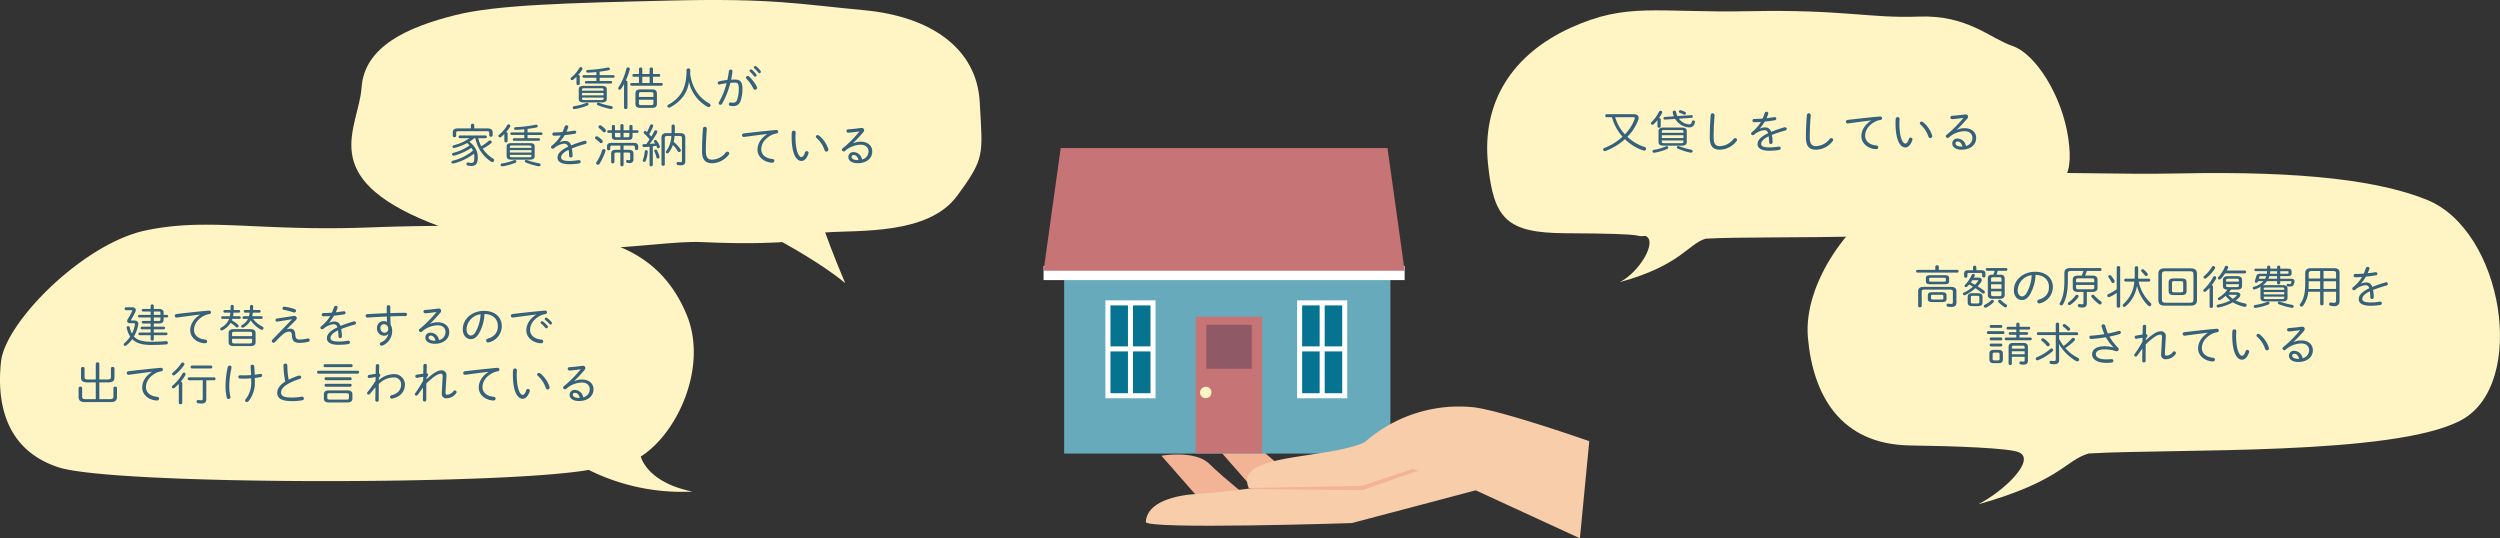
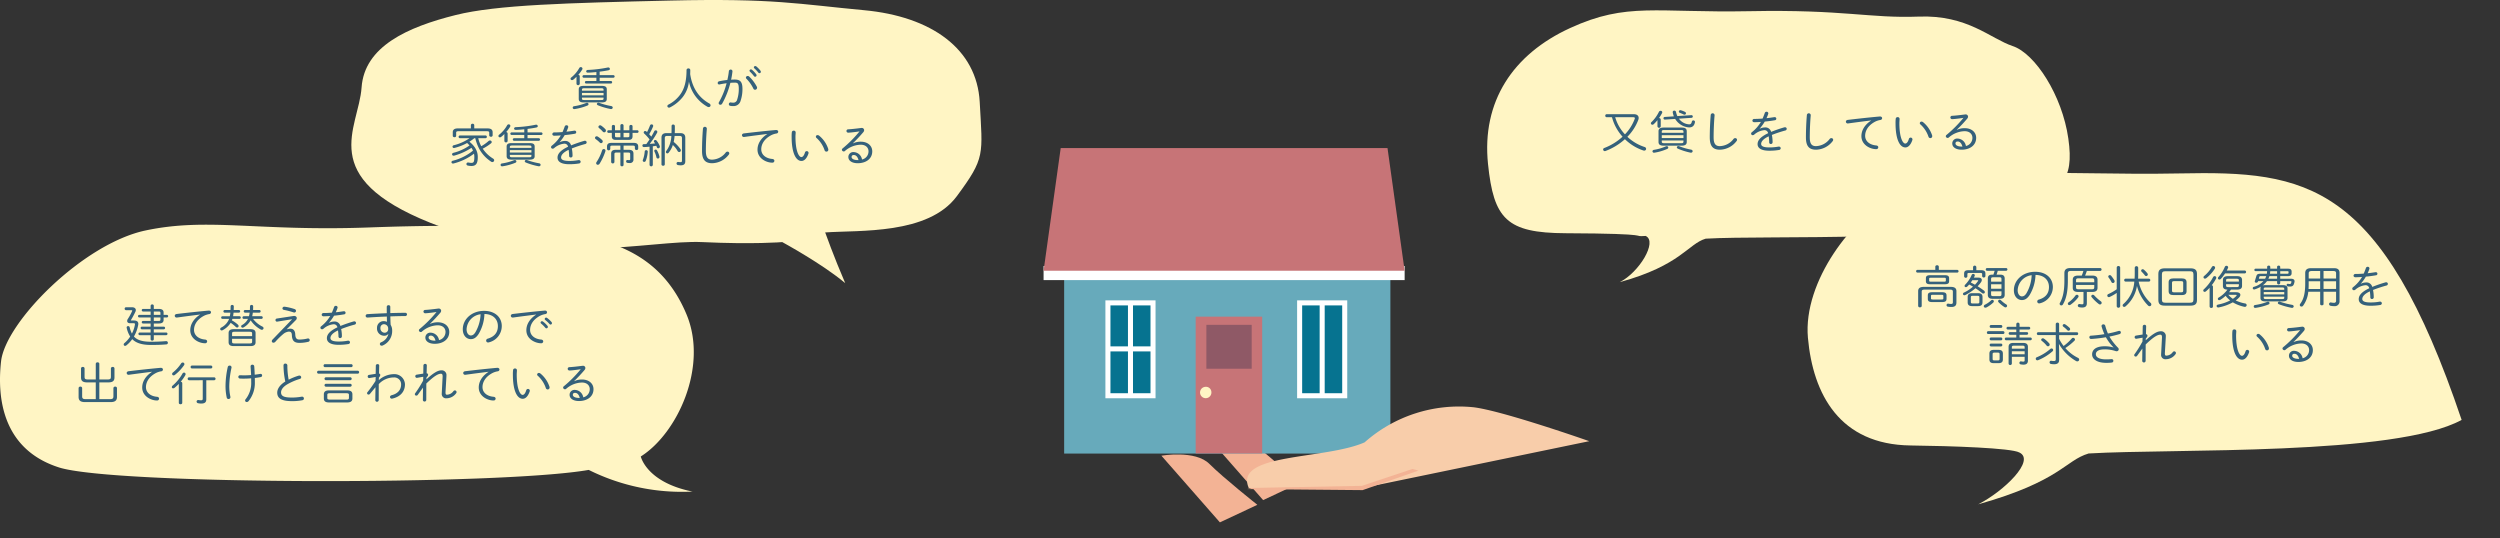
<svg xmlns="http://www.w3.org/2000/svg" viewBox="0 0 873.59 188.098">
  <rect x="0" y="0" width="873.59" height="188.098" fill="#333333" stroke="none" />
  <defs>
    <style>.cls-1{fill:#f3b395;}.cls-2{fill:#67aabb;}.cls-3{fill:#fff;}.cls-4{fill:#c77477;}.cls-5{fill:#067390;stroke:#fff;stroke-miterlimit:10;stroke-width:1.762px;}.cls-6{fill:#8f5966;}.cls-7{fill:#fff5c4;}.cls-8{fill:#f8cdaa;}.cls-9{fill:#35617b;}</style>
  </defs>
  <g id="レイヤー_2" data-name="レイヤー 2">
    <g id="コンテンツ">
      <path class="cls-1" d="M426.278,182.537l-20.445-23.306s11.856-2.045,16.764,2.863S439.362,176.4,439.362,176.4" />
      <path class="cls-1" d="M441.384,174.753l-20.443-23.306S432.8,149.4,437.7,154.309s16.764,14.312,16.764,14.312" />
      <rect class="cls-2" x="371.855" y="87.527" width="113.996" height="70.965" />
      <rect class="cls-3" x="364.662" y="92.949" width="126.17" height="4.927" />
      <rect class="cls-4" x="417.81" y="110.649" width="23.241" height="47.803" />
      <rect class="cls-5" x="387.151" y="105.838" width="15.757" height="32.449" />
      <line class="cls-5" x1="395.03" y1="138.287" x2="395.03" y2="105.838" />
      <line class="cls-5" x1="387.151" y1="121.916" x2="402.908" y2="121.916" />
      <rect class="cls-5" x="454.138" y="105.838" width="15.756" height="32.449" />
      <line class="cls-5" x1="462.015" y1="138.287" x2="462.015" y2="105.838" />
-       <line class="cls-5" x1="454.138" y1="121.916" x2="469.894" y2="121.916" />
      <rect class="cls-6" x="421.548" y="113.511" width="15.838" height="15.34" />
      <path class="cls-7" d="M423.3,136.925a1.987,1.987,0,1,1-1.974-1.758A1.875,1.875,0,0,1,423.3,136.925Z" />
      <polygon class="cls-4" points="490.831 94.611 364.662 94.611 370.648 51.738 484.845 51.738 490.831 94.611" />
-       <path class="cls-8" d="M552.078,188.1l-36.391-16.763-43.34,11.449s-72.123,2.331-71.963-.408c.41-6.951,10.223-9.4,18.4-9.813s39.252-4.5,39.252-4.5l56.833-18.4,40.478,4.5Z" />
      <path class="cls-8" d="M555.348,154.163s-30.256-10.63-40.478-11.857a49.74,49.74,0,0,0-38.026,12.266c-13.9,6.133-45.794,3.679-40.477,15.946l39.582.063Z" />
      <polygon class="cls-1" points="476.154 171.268 435.787 170.9 437.383 170.502 475.901 169.768 493.515 163.875 495.673 164.432 476.154 171.268" />
      <path class="cls-7" d="M288.348,81.222c12-.846,36,.842,46-12.663s9-14.347,8-32.916S325.48,5.76,301.967,3.568c-22.9-2.134-31.619-4.22-67.619-3.376S173.592,1.656,159.21,5.257c-16.862,4.22-31.862,10.972-32.862,25.321s-16,31.229,24,47.267,77,5.907,95,6.753,28,0,28,0,14,7.595,22,14.347C291.348,89.661,288.348,81.222,288.348,81.222Z" />
      <path class="cls-7" d="M223.915,159.509c12.738-8.01,23.611-31.321,15.993-49.619s-21.854-25.141-38.946-27.758-33.148-4.065-72.115-2.648-56.141-3.578-77.992,1.051-48.943,32-50.483,45.722,1.04,30.942,20.252,37.086,154.266,6.274,185.094.859a73.09,73.09,0,0,0,36.269,7.57C225.872,168.54,223.915,159.509,223.915,159.509Z" />
      <path class="cls-9" d="M46.771,111.991c1.025,0,1.562.384,1.562,1.152a2.389,2.389,0,0,1-.033.336,12.322,12.322,0,0,1-1.5,4.114c1.126,1.232,2.924,1.825,5.965,1.825,1.814,0,3.326-.065,4.77-.177.135-.016.4-.031.539-.031a.561.561,0,0,1,.587.576.554.554,0,0,1-.537.561c-1.631.143-3.377.191-5.393.191-3.193,0-5.225-.7-6.519-2.033a10.461,10.461,0,0,1-2.049,2.177.748.748,0,0,1-.454.176.478.478,0,0,1-.487-.48.673.673,0,0,1,.27-.5,10.045,10.045,0,0,0,2-2.274,9.074,9.074,0,0,1-1.227-3.072.358.358,0,0,1-.016-.129.483.483,0,0,1,.521-.447.527.527,0,0,1,.538.416,8.969,8.969,0,0,0,.789,2.193,10.511,10.511,0,0,0,1.041-3.09.819.819,0,0,0,.018-.192c0-.272-.152-.336-.538-.336H45.444c-.605,0-1.009-.3-1.009-.784a1.459,1.459,0,0,1,.269-.769,18.894,18.894,0,0,0,1.446-2.657.477.477,0,0,0,.05-.176c0-.128-.119-.175-.353-.175H44.033a.514.514,0,0,1,0-1.026h2.048c.874,0,1.379.4,1.379.993a1.389,1.389,0,0,1-.152.593,32.237,32.237,0,0,1-1.6,2.977l.051.064Zm5.863-1.057H48.669a.449.449,0,1,1,0-.9h3.965v-1.185H49.98a.449.449,0,1,1,0-.9h2.654v-1.072a.509.509,0,0,1,.555-.5.5.5,0,0,1,.555.5v1.072h1.712c1.16,0,1.713.4,1.713,1.265v.816h1.143a.45.45,0,1,1,0,.9H57.169v.848c0,.865-.553,1.266-1.713,1.266H53.744v1.1H57.2a.456.456,0,0,1,.487.465.464.464,0,0,1-.487.464h-3.46v1.12h4.3a.456.456,0,0,1,.487.465.464.464,0,0,1-.487.464h-4.3v1.409a.512.512,0,0,1-.555.5.52.52,0,0,1-.555-.5v-1.409h-3.78a.449.449,0,0,1-.47-.464.442.442,0,0,1,.47-.465h3.78v-1.12H49.611a.449.449,0,0,1-.471-.464.442.442,0,0,1,.471-.465h3.023v-1.1H49.98a.449.449,0,1,1,0-.9h2.654Zm1.11-.9h2.318v-.656c0-.432-.152-.529-.706-.529H53.744Zm1.612,2.113c.554,0,.706-.1.706-.529v-.688H53.744v1.217Z" />
      <path class="cls-9" d="M69.9,109.909c-2.184.273-5.09.641-7.98,1.041a.6.6,0,0,1-.168.016.639.639,0,0,1-.688-.623c0-.289.219-.561.688-.625,3.461-.416,7.695-.881,11.156-1.185h.1c.471,0,.723.288.723.593a.657.657,0,0,1-.605.624,6.283,6.283,0,0,0-1.9.624c-2.773,1.505-3.428,3.521-3.428,4.9,0,1.857,1.512,3.169,3.864,3.377.488.048.722.336.722.641a.671.671,0,0,1-.722.656c-2.15,0-5.174-1.521-5.174-4.547,0-1.712.839-3.777,3.41-5.457Z" />
      <path class="cls-9" d="M80.555,108.325c.017-.385.034-.8.034-1.265a.51.51,0,0,1,.555-.5.5.5,0,0,1,.554.5c0,.449-.017.865-.035,1.265h1.782a.442.442,0,0,1,.47.465.449.449,0,0,1-.47.463H81.614c-.035.417-.1.833-.168,1.249h2.217a.441.441,0,0,1,.471.464.451.451,0,0,1-.471.465H81.21a4.669,4.669,0,0,1-.184.511,11.1,11.1,0,0,1,2.1,1.489.71.71,0,0,1,.252.5.515.515,0,0,1-.521.512.74.74,0,0,1-.5-.24,12.058,12.058,0,0,0-1.747-1.393,7.654,7.654,0,0,1-2.755,2.545.763.763,0,0,1-.387.112.488.488,0,0,1-.521-.481.6.6,0,0,1,.37-.527,5.888,5.888,0,0,0,2.386-2.274,4.526,4.526,0,0,0,.352-.751h-2.3a.461.461,0,0,1-.47-.465.45.45,0,0,1,.47-.464H80.3a10.785,10.785,0,0,0,.2-1.249H78.539a.459.459,0,0,1-.47-.463.452.452,0,0,1,.47-.465Zm1.177,12.613c-1.059,0-1.849-.24-1.849-1.377v-3.169c0-.913.521-1.376,1.849-1.376H87.46c1.327,0,1.848.463,1.848,1.376v3.169c0,.929-.521,1.377-1.848,1.377Zm6.367-4.4c0-.432-.186-.607-.824-.607h-5.36c-.654,0-.822.175-.822.607v.929H88.1Zm-.824,3.474c.488,0,.824-.079.824-.609v-1.023H81.093V119.4c0,.433.168.609.822.609ZM86.99,110.5a8.351,8.351,0,0,0,.252-1.249h-1.6a.459.459,0,0,1-.471-.463.452.452,0,0,1,.471-.465h1.68c.017-.385.033-.816.033-1.265a.51.51,0,0,1,.554-.5.5.5,0,0,1,.555.5c0,.449-.017.865-.033,1.265H90.6a.442.442,0,0,1,.471.465.449.449,0,0,1-.471.463h-2.25a10.854,10.854,0,0,1-.219,1.249h3.209a.441.441,0,0,1,.471.464.451.451,0,0,1-.471.465H88.435a9.025,9.025,0,0,0,3.259,2.689.632.632,0,0,1,.4.56.57.57,0,0,1-.588.56.871.871,0,0,1-.42-.112,10.175,10.175,0,0,1-3.494-3.186l-.034.049a6.459,6.459,0,0,1-2.437,2.416.717.717,0,0,1-.352.1.491.491,0,0,1-.5-.464.555.555,0,0,1,.336-.481,5.03,5.03,0,0,0,1.982-2c.017-.047.05-.08.068-.127H85.193a.461.461,0,0,1-.471-.465.45.45,0,0,1,.471-.464Z" />
      <path class="cls-9" d="M102.53,110.423a1.257,1.257,0,0,1,.252-.017c.571,0,.923.336.923.752a1,1,0,0,1-.319.689l-3.176,3.185.035.048a3.66,3.66,0,0,1,1.243-.224c.89,0,1.595.543,1.679,1.889l.018.256c.084,1.312.588,1.648,1.478,1.648a12.224,12.224,0,0,0,2.755-.351,1.145,1.145,0,0,1,.218-.033.573.573,0,0,1,.588.576.593.593,0,0,1-.486.592,13.145,13.145,0,0,1-3.041.384c-1.831,0-2.588-.7-2.7-2.545l-.017-.271c-.05-.785-.319-1.121-1.058-1.121a3.508,3.508,0,0,0-1.848.768,25.309,25.309,0,0,0-2.857,2.785.937.937,0,0,1-.654.321.546.546,0,0,1-.588-.529.876.876,0,0,1,.285-.591l6.77-7.028-.016-.048-5.14.833c-.035,0-.069.016-.1.016a.553.553,0,0,1-.033-1.1Zm-3.076-3.25a18.635,18.635,0,0,1,3.446.816.692.692,0,0,1,.537.641.592.592,0,0,1-.622.576,1.223,1.223,0,0,1-.319-.065,23.42,23.42,0,0,0-3.259-.847c-.37-.065-.538-.289-.538-.529a.615.615,0,0,1,.656-.592Z" />
      <path class="cls-9" d="M115,112.807a3.905,3.905,0,0,1,1.73-.449,2.041,2.041,0,0,1,2.217,1.553,47.184,47.184,0,0,1,4.6-1.584.683.683,0,0,1,.252-.032.564.564,0,0,1,.605.559.6.6,0,0,1-.5.577,43.713,43.713,0,0,0-4.687,1.552,12.5,12.5,0,0,1,.252,2.5v.032a.6.6,0,0,1-.622.625.546.546,0,0,1-.571-.561,16.085,16.085,0,0,0-.168-2.113c-2.033.945-2.638,1.921-2.638,2.657s.723,1.217,2.857,1.217a16.76,16.76,0,0,0,3.125-.273.9.9,0,0,1,.2-.015.6.6,0,0,1,.654.576.644.644,0,0,1-.621.607,20.514,20.514,0,0,1-3.359.257c-2.823,0-4.1-.9-4.1-2.306,0-1.152.774-2.448,3.68-3.808a1.281,1.281,0,0,0-1.446-1.057,6.239,6.239,0,0,0-3.443,1.569.821.821,0,0,1-.471.175.568.568,0,0,1-.588-.543.676.676,0,0,1,.286-.513,12.829,12.829,0,0,0,3.141-3.584c-.823.063-1.612.095-2.284.111-.454,0-.689-.271-.689-.561a.622.622,0,0,1,.7-.591c.841,0,1.832-.049,2.856-.129q.429-.96.757-1.92a.641.641,0,0,1,.621-.465.579.579,0,0,1,.621.545.536.536,0,0,1-.033.225,11.453,11.453,0,0,1-.606,1.488c.925-.1,1.849-.225,2.639-.353a.658.658,0,0,1,.168-.016.547.547,0,1,1,.084,1.089c-1.058.192-2.285.352-3.494.463a15.522,15.522,0,0,1-1.765,2.45Z" />
      <path class="cls-9" d="M135.659,116.713a1.737,1.737,0,0,1-1.378.608,2.5,2.5,0,0,1-2.536-2.722A2.293,2.293,0,0,1,134,112.215a3.089,3.089,0,0,1,1.226.24c-.033-.624-.033-1.232-.051-1.841-1.175.031-4.133.176-5.88.3-.268.015-.739.047-.874.047a.6.6,0,0,1-.654-.592.615.615,0,0,1,.639-.592c1.881-.129,4.316-.24,6.753-.336-.017-.625-.017-1.361-.017-2.209a.6.6,0,0,1,.639-.593.569.569,0,0,1,.6.577v2.192c1.882-.064,3.7-.1,5.191-.1a.581.581,0,0,1,.656.545.611.611,0,0,1-.672.592c-1.478,0-3.276.048-5.158.112.033.992.033,1.985.117,2.978a3.578,3.578,0,0,1,.522,1.952,5.5,5.5,0,0,1-3.293,5.234.818.818,0,0,1-.37.08.61.61,0,0,1-.638-.592.673.673,0,0,1,.486-.624,4.131,4.131,0,0,0,2.486-2.866Zm-2.722-2.081a1.5,1.5,0,0,0,1.478,1.633,1.221,1.221,0,0,0,1.227-1.345,1.5,1.5,0,0,0-1.529-1.633A1.239,1.239,0,0,0,132.937,114.632Z" />
      <path class="cls-9" d="M150.275,113.191a6.269,6.269,0,0,1,2.7-.576c2.452,0,4.015,1.441,4.015,3.377,0,2.673-2.285,4.146-5.074,4.146-1.982,0-3.276-.864-3.276-2.161a1.706,1.706,0,0,1,1.9-1.728,3.069,3.069,0,0,1,2.872,2.592,2.909,2.909,0,0,0,2.269-2.849c0-1.345-1.042-2.321-2.7-2.321A8.662,8.662,0,0,0,147.4,115.9a.59.59,0,0,1-.387.128.646.646,0,0,1-.639-.608.621.621,0,0,1,.252-.448,42.231,42.231,0,0,0,5.914-5.954c-.571.095-1.982.288-3.007.383-.286.033-.756.065-.924.065a.6.6,0,0,1-.638-.592.589.589,0,0,1,.622-.576c1.326-.08,2.721-.24,4.469-.465a.709.709,0,0,1,.183-.016.811.811,0,0,1,.909.768,1.164,1.164,0,0,1-.321.736,49.976,49.976,0,0,1-3.593,3.826Zm1.915,5.859c-.319-1.248-.941-1.778-1.647-1.778-.52,0-.772.273-.772.7,0,.608.807,1.073,2.167,1.073Z" />
      <path class="cls-9" d="M161.715,115.048c0-3.377,2.974-6.418,7.459-6.418,3.847,0,6.165,2.289,6.165,5.313a5.866,5.866,0,0,1-4.484,5.683,1.018,1.018,0,0,1-.286.048.655.655,0,0,1-.689-.657.717.717,0,0,1,.588-.688c2.3-.688,3.511-2.129,3.511-4.386,0-2.352-1.646-4.178-4.7-4.225a14.574,14.574,0,0,1-2.049,7.01c-.924,1.393-1.765,1.777-2.723,1.777C163.076,118.505,161.715,117.305,161.715,115.048Zm1.327,0c-.017,1.328.69,2.177,1.461,2.177.538,0,1.026-.209,1.58-1.056a13.5,13.5,0,0,0,1.848-6.356A5.534,5.534,0,0,0,163.042,115.048Z" />
      <path class="cls-9" d="M187.335,109.909c-2.184.273-5.09.641-7.98,1.041a.6.6,0,0,1-.168.016.64.64,0,0,1-.69-.623c0-.289.219-.561.69-.625,3.461-.416,7.694-.881,11.155-1.185h.1a.638.638,0,0,1,.722.593.656.656,0,0,1-.6.624,6.31,6.31,0,0,0-1.9.624c-2.772,1.505-3.427,3.521-3.427,4.9,0,1.857,1.512,3.169,3.864,3.377.486.048.723.336.723.641a.67.67,0,0,1-.741.656c-1.948,0-5.156-1.377-5.156-4.547,0-1.712.84-3.777,3.41-5.457Zm1.563,2.785a.489.489,0,0,1,.5-.447.6.6,0,0,1,.336.111,9,9,0,0,1,1.562,1.49.659.659,0,0,1,.151.383.507.507,0,0,1-.5.5.526.526,0,0,1-.4-.207,11.268,11.268,0,0,0-1.463-1.457A.468.468,0,0,1,188.9,112.694Zm1.444-1.232a.505.505,0,0,1,.5-.48.637.637,0,0,1,.353.128,9.7,9.7,0,0,1,1.529,1.425.617.617,0,0,1,.15.384.5.5,0,0,1-.486.5.532.532,0,0,1-.37-.192,12.313,12.313,0,0,0-1.5-1.424A.411.411,0,0,1,190.342,111.462Z" />
      <path class="cls-9" d="M33.465,127.125a.554.554,0,0,1,.622-.513c.319,0,.621.16.621.513V132.6h2.823c1.025,0,1.226-.223,1.226-.959v-2.9a.565.565,0,0,1,.621-.527.556.556,0,0,1,.623.527v3.138c0,1.2-.589,1.745-2.184,1.745H34.708v5.857h3.647c1.023,0,1.276-.271,1.276-1.008v-2.849a.565.565,0,0,1,.622-.527.555.555,0,0,1,.621.527v3.09c0,1.2-.638,1.793-2.234,1.793H29.7c-1.6,0-2.235-.593-2.235-1.793v-3.09a.564.564,0,0,1,.621-.527.554.554,0,0,1,.621.527v2.849c0,.737.253,1.008,1.278,1.008h3.477v-5.857H30.492c-1.6,0-2.184-.545-2.184-1.745v-3.138a.564.564,0,0,1,.621-.527.556.556,0,0,1,.622.527v2.9c0,.736.2.959,1.226.959h2.688Z" />
      <path class="cls-9" d="M53.105,129.909c-2.185.273-5.091.641-7.981,1.041a.6.6,0,0,1-.168.016.64.64,0,0,1-.689-.623c0-.289.219-.561.689-.625,3.461-.416,7.7-.881,11.156-1.185h.1c.471,0,.723.288.723.593a.656.656,0,0,1-.606.624,6.31,6.31,0,0,0-1.9.624c-2.771,1.5-3.427,3.521-3.427,4.9,0,1.857,1.513,3.169,3.865,3.377.487.048.722.336.722.641a.672.672,0,0,1-.722.656c-2.151,0-5.174-1.521-5.174-4.547,0-1.712.84-3.777,3.41-5.457Z" />
      <path class="cls-9" d="M62.479,134.136A16.8,16.8,0,0,1,61,135.513a.829.829,0,0,1-.487.191.449.449,0,0,1-.471-.448.731.731,0,0,1,.32-.544,15.662,15.662,0,0,0,3.393-4.146.632.632,0,0,1,.555-.368.526.526,0,0,1,.537.544.706.706,0,0,1-.084.337,14.186,14.186,0,0,1-1.612,2.3.539.539,0,0,1,.538.511v6.868c0,.335-.3.5-.606.5s-.6-.161-.6-.5Zm1.378-7.459a.569.569,0,0,1,.588.544.673.673,0,0,1-.118.368,15.266,15.266,0,0,1-3.259,3.441.74.74,0,0,1-.42.145.5.5,0,0,1-.5-.5.657.657,0,0,1,.3-.53,14.212,14.212,0,0,0,2.839-3.136A.669.669,0,0,1,63.857,126.677Zm2.2,6.194a.513.513,0,0,1,0-1.024h8.786a.513.513,0,0,1,0,1.024H72.088v6.643c0,1.04-.52,1.5-1.747,1.5a4.906,4.906,0,0,1-1.109-.112.61.61,0,0,1-.537-.576.551.551,0,0,1,.571-.544.728.728,0,0,1,.185.016,4.152,4.152,0,0,0,.806.08c.4,0,.588-.128.588-.592v-6.419Zm1.024-4.114a.513.513,0,0,1,0-1.024h6.637a.513.513,0,0,1,0,1.024Z" />
      <path class="cls-9" d="M80.253,127.749a.608.608,0,0,1,.655.608.6.6,0,0,1-.016.16,31.937,31.937,0,0,0-.773,6.226,17.176,17.176,0,0,0,.386,3.891.669.669,0,0,1,.017.175.645.645,0,0,1-.673.624.626.626,0,0,1-.621-.5,18.865,18.865,0,0,1-.42-4.177,31.57,31.57,0,0,1,.773-6.483A.653.653,0,0,1,80.253,127.749Zm5.024,4.562c-.622,0-.992,0-1.429-.033a.576.576,0,0,1,.017-1.152c.453,0,.907.032,1.361.032.807,0,1.663-.032,2.52-.1-.017-.639-.1-1.7-.151-2.481-.017-.272-.034-.447-.034-.576a.581.581,0,0,1,.622-.561.606.606,0,0,1,.654.529c.084.944.135,1.936.168,2.961.706-.08,1.362-.175,1.932-.272.034,0,.085-.017.118-.017a.525.525,0,0,1,.538.545.568.568,0,0,1-.471.576c-.605.113-1.327.225-2.083.321.017.464.017.944.017,1.44a10.092,10.092,0,0,1-2.2,6.643.849.849,0,0,1-.621.32.555.555,0,0,1-.588-.528.779.779,0,0,1,.219-.5,9.03,9.03,0,0,0,1.914-5.939c0-.448,0-.9-.016-1.329C86.906,132.278,86.033,132.311,85.277,132.311Z" />
      <path class="cls-9" d="M99.069,127.653a.608.608,0,0,1,.655-.608.658.658,0,0,1,.688.672,26.936,26.936,0,0,0,.455,4.962,20.038,20.038,0,0,1,3.494-1.409.683.683,0,0,1,.252-.032.61.61,0,0,1,.638.593.631.631,0,0,1-.521.592,20.339,20.339,0,0,0-4.385,1.9c-1.545.929-2.133,1.938-2.133,2.785,0,1.249.907,1.809,3.746,1.809a19.3,19.3,0,0,0,3.428-.3.676.676,0,0,1,.184-.017.624.624,0,0,1,.622.64.6.6,0,0,1-.5.609,18.324,18.324,0,0,1-3.747.32c-3.729,0-5.072-1.089-5.072-2.961,0-1.265.855-2.673,2.822-3.89A27.607,27.607,0,0,1,99.069,127.653Z" />
      <path class="cls-9" d="M124.974,129.542a.52.52,0,0,1,0,1.04H111.316a.52.52,0,0,1,0-1.04Zm-2.251-2.289a.488.488,0,0,1,.5.512.493.493,0,0,1-.5.529h-9.156a.493.493,0,0,1-.5-.529.488.488,0,0,1,.5-.512Zm-7.678,13.381c-1.075,0-1.882-.256-1.882-1.409v-1.408c0-.945.555-1.408,1.882-1.408h6.216c1.327,0,1.882.463,1.882,1.408v1.408c0,.945-.555,1.409-1.882,1.409Zm7.359-8.8a.512.512,0,0,1,0,1.023h-8.518a.512.512,0,0,1,0-1.023Zm0,2.272a.513.513,0,0,1,0,1.025h-8.518a.513.513,0,0,1,0-1.025Zm-1.479,5.538c.522,0,1.008,0,1.008-.607v-1.025c0-.432-.168-.608-1.008-.608h-5.544c-.84,0-1.008.176-1.008.608v1.025c0,.432.168.607,1.008.607Z" />
      <path class="cls-9" d="M132.367,132.839a8.017,8.017,0,0,1,5.24-2.1,3.682,3.682,0,0,1,3.9,3.554c0,2.673-1.73,4.385-4.418,4.994a.792.792,0,0,1-.185.016.594.594,0,0,1-.621-.592c0-.241.168-.5.57-.61,2.066-.527,3.311-1.808,3.311-3.793a2.384,2.384,0,0,0-2.555-2.417,7.207,7.207,0,0,0-5.258,2.337l-.017,5.635a.6.6,0,0,1-1.192,0l.066-4.562-1.931,2.337a.626.626,0,0,1-.488.241.494.494,0,0,1-.385-.833,42.329,42.329,0,0,0,2.822-3.938l.05-1.376-2.134.367c-.033,0-.066.016-.117.016a.546.546,0,0,1-.537-.56.54.54,0,0,1,.486-.559l2.3-.369.05-2.849a.562.562,0,0,1,.6-.544.523.523,0,0,1,.588.512v.032l-.066,2.753a.493.493,0,0,1,.435.5c0,.256-.117.5-.47.912Z" />
      <path class="cls-9" d="M149,132.551c2.5-2.257,3.983-3.138,5.192-3.138A1.64,1.64,0,0,1,156,131.255v.207l-.319,5.554v.161c0,.576.168.752.5.752a2.909,2.909,0,0,0,2.251-1.233.677.677,0,0,1,.521-.271.585.585,0,0,1,.588.576.718.718,0,0,1-.185.464,4.188,4.188,0,0,1-3.309,1.713,1.5,1.5,0,0,1-1.68-1.65v-.159l.3-5.73v-.161c0-.656-.2-.88-.588-.88-.89,0-2.268.672-5.107,3.425l-.017,5.763a.6.6,0,0,1-1.193,0l.051-4.338-1.831,2.529a.6.6,0,0,1-.488.272.516.516,0,0,1-.537-.5.541.541,0,0,1,.117-.321A38.462,38.462,0,0,0,147.855,133l.051-1.344-2.133.367c-.034,0-.069.016-.118.016a.562.562,0,0,1-.051-1.119l2.3-.369.05-2.849a.562.562,0,0,1,.605-.544.524.524,0,0,1,.588.512v.032l-.068,2.737c.387.048.522.287.522.512,0,.273-.135.528-.572,1.008Z" />
      <path class="cls-9" d="M170.7,129.909c-2.184.273-5.09.641-7.98,1.041a.6.6,0,0,1-.168.016.639.639,0,0,1-.688-.623c0-.289.218-.561.688-.625,3.461-.416,7.694-.881,11.155-1.185h.1c.471,0,.723.288.723.593a.657.657,0,0,1-.6.624,6.283,6.283,0,0,0-1.9.624c-2.773,1.5-3.428,3.521-3.428,4.9,0,1.857,1.512,3.169,3.864,3.377.487.048.722.336.722.641a.672.672,0,0,1-.722.656c-2.15,0-5.175-1.521-5.175-4.547,0-1.712.84-3.777,3.411-5.457Z" />
      <path class="cls-9" d="M179.96,128.757a.626.626,0,0,1,.672.625c0,.383-.068.976-.068,1.472,0,5.315,1.277,7.139,2.051,7.139.435,0,.906-.432,1.259-1.584a.65.65,0,0,1,.622-.5.626.626,0,0,1,.638.624.836.836,0,0,1-.051.272c-.621,1.826-1.562,2.545-2.419,2.545-1.881,0-3.444-2.625-3.444-8.451a13.149,13.149,0,0,1,.067-1.585A.635.635,0,0,1,179.96,128.757Zm12.045,6.371a.809.809,0,0,1,.033.271.647.647,0,0,1-.654.69.678.678,0,0,1-.656-.5,10,10,0,0,0-2.805-4.275.591.591,0,0,1-.235-.448.606.606,0,0,1,.638-.544.911.911,0,0,1,.488.176A9.938,9.938,0,0,1,192.005,135.128Z" />
      <path class="cls-9" d="M200.673,133.191a6.278,6.278,0,0,1,2.7-.576c2.453,0,4.016,1.441,4.016,3.377,0,2.673-2.285,4.146-5.074,4.146-1.983,0-3.276-.864-3.276-2.161a1.706,1.706,0,0,1,1.9-1.728,3.071,3.071,0,0,1,2.873,2.592,2.91,2.91,0,0,0,2.267-2.849c0-1.345-1.041-2.321-2.705-2.321A8.663,8.663,0,0,0,197.8,135.9a.591.591,0,0,1-.386.128.645.645,0,0,1-.638-.608.621.621,0,0,1,.252-.448,42.385,42.385,0,0,0,5.913-5.954c-.571.095-1.983.288-3.007.383-.285.033-.756.065-.924.065a.6.6,0,0,1-.639-.592.589.589,0,0,1,.622-.576c1.328-.08,2.722-.24,4.468-.465a.732.732,0,0,1,.186-.016.808.808,0,0,1,.906.768,1.164,1.164,0,0,1-.318.736,49.815,49.815,0,0,1-3.6,3.826Zm1.916,5.859c-.319-1.248-.941-1.778-1.646-1.778-.522,0-.774.273-.774.705,0,.608.807,1.073,2.168,1.073Z" />
      <path class="cls-9" d="M201.447,26.823a12.356,12.356,0,0,1-1.11,1.008.735.735,0,0,1-.436.16.5.5,0,0,1-.538-.464.622.622,0,0,1,.286-.48A11.039,11.039,0,0,0,202.4,23.8a.642.642,0,0,1,.554-.353.568.568,0,0,1,.588.544.627.627,0,0,1-.1.32,11.693,11.693,0,0,1-1.377,1.841.516.516,0,0,1,.521.513v2.609a.577.577,0,0,1-1.142,0Zm3.662,9.108a.48.48,0,0,1,.168.944,18.971,18.971,0,0,1-4.469,1.232c-.051,0-.084.017-.117.017a.526.526,0,0,1-.572-.5.541.541,0,0,1,.521-.513,18.7,18.7,0,0,0,4.1-1.1A.8.8,0,0,1,205.109,35.931Zm-1.126-.145c-.941,0-1.747-.176-1.747-1.232v-3.33c0-.832.453-1.215,1.747-1.215h6.3c1.294,0,1.748.383,1.748,1.215v3.33c0,.8-.454,1.232-1.748,1.232Zm6.922-4.434c0-.368-.152-.511-.841-.511H204.2c-.689,0-.841.143-.841.511v.321h7.544Zm-7.544,1.954h7.544v-.833h-7.544Zm6.7,1.648c.689,0,.841-.128.841-.528v-.32h-7.544v.32c0,.4.152.528.841.528Zm4.267-8.691a.449.449,0,1,1,0,.9h-4.787V28.3h3.914a.449.449,0,1,1,0,.9h-8.619a.448.448,0,1,1,0-.9H208.4V27.159h-4.419a.449.449,0,1,1,0-.9H208.4V25.175c-1.026.095-2.033.207-2.975.207h-.033c-.369,0-.555-.224-.555-.448,0-.24.2-.48.588-.5a42.009,42.009,0,0,0,6.955-.849.606.606,0,0,1,.169-.016.548.548,0,0,1,.571.513c0,.208-.151.4-.521.479-.975.193-2.016.353-3.057.481v1.217Zm-.789,10.788c.4.064.571.3.571.544a.543.543,0,0,1-.588.512.784.784,0,0,1-.184-.016,24.071,24.071,0,0,1-4.351-1.28c-.286-.113-.42-.3-.42-.464a.506.506,0,0,1,.554-.449,1.024,1.024,0,0,1,.3.048A23.741,23.741,0,0,0,213.542,37.051Z" />
-       <path class="cls-9" d="M218.062,29.368a17.738,17.738,0,0,1-1.025,1.681.653.653,0,0,1-.522.288.482.482,0,0,1-.5-.465.628.628,0,0,1,.118-.352,21.345,21.345,0,0,0,2.739-6.514.59.59,0,0,1,.587-.464.583.583,0,0,1,.623.576.489.489,0,0,1-.018.16,23.584,23.584,0,0,1-1.4,3.873.541.541,0,0,1,.588.512v8.948a.529.529,0,0,1-.588.5c-.3,0-.6-.16-.6-.5ZM227,25.862V24.086a.53.53,0,0,1,.588-.5.522.522,0,0,1,.588.5v1.776h2.049a.481.481,0,1,1,0,.961h-2.049V29h2.906a.481.481,0,1,1,0,.96H220.732a.481.481,0,1,1,0-.96h2.537V26.823h-1.8a.481.481,0,1,1,0-.961h1.8V24.086a.53.53,0,0,1,.588-.5.521.521,0,0,1,.588.5v1.776Zm-3.226,11.829c-1.109,0-1.731-.337-1.731-1.456V32.7c0-.96.438-1.456,1.731-1.456h4.049c1.277,0,1.73.5,1.73,1.456v3.538c0,.96-.453,1.456-1.73,1.456Zm4.553-4.817c0-.5-.151-.673-.823-.673h-3.427c-.672,0-.824.176-.824.673v1.008h5.074Zm-.823,3.857c.554,0,.823-.1.823-.673V34.843h-5.074v1.215c0,.5.152.673.824.673ZM227,29V26.823h-2.554V29Z" />
      <path class="cls-9" d="M238.507,33.993a13.4,13.4,0,0,1-4.385,3.538.713.713,0,0,1-.353.08.551.551,0,0,1-.571-.528.63.63,0,0,1,.4-.544,11.721,11.721,0,0,0,3.914-3.249c1.58-2.033,2.386-4.771,2.386-8.788a.605.605,0,0,1,.655-.593.6.6,0,0,1,.655.609c0,.543-.016.96-.034,1.376.723,4.867,3.025,8.212,6.653,10.245a.786.786,0,0,1,.471.672.627.627,0,0,1-.655.608.989.989,0,0,1-.487-.145,13.121,13.121,0,0,1-6.417-8.771A10.6,10.6,0,0,1,238.507,33.993Z" />
      <path class="cls-9" d="M252.349,36.219a.709.709,0,0,1-.621.383.573.573,0,0,1-.605-.544.673.673,0,0,1,.118-.368,26.457,26.457,0,0,0,2.655-6.611c-.824.113-1.664.257-2.387.417a.828.828,0,0,1-.184.032.521.521,0,0,1-.538-.528.645.645,0,0,1,.554-.609,26.134,26.134,0,0,1,2.822-.448,23.875,23.875,0,0,0,.522-3.041.63.63,0,0,1,.639-.593.591.591,0,0,1,.621.609V25a28.66,28.66,0,0,1-.471,2.849c.471-.032.891-.047,1.277-.047,1.915,0,2.688.783,2.688,3.281a12.617,12.617,0,0,1-.621,4.049,2.531,2.531,0,0,1-2.638,1.937,5.02,5.02,0,0,1-.975-.08.574.574,0,0,1-.52-.593.593.593,0,0,1,.6-.608.414.414,0,0,1,.135.017,3.7,3.7,0,0,0,.706.063,1.35,1.35,0,0,0,1.461-1.057,11.823,11.823,0,0,0,.571-3.728c0-1.889-.37-2.209-1.377-2.209-.487,0-1.008.031-1.563.063A29.215,29.215,0,0,1,252.349,36.219ZM264.462,30.3a.77.77,0,0,1,.084.369.709.709,0,0,1-.7.7.653.653,0,0,1-.605-.432,13.083,13.083,0,0,0-2.4-3.409.637.637,0,0,1-.2-.417.617.617,0,0,1,.639-.559.8.8,0,0,1,.52.208A13.946,13.946,0,0,1,264.462,30.3Zm-2.553-5.6a.49.49,0,0,1,.5-.448.531.531,0,0,1,.352.128,9.023,9.023,0,0,1,1.479,1.568.586.586,0,0,1,.134.368.5.5,0,0,1-.5.5.508.508,0,0,1-.42-.223,12.006,12.006,0,0,0-1.377-1.537A.492.492,0,0,1,261.909,24.694Zm1.512-1.169a.49.49,0,0,1,.5-.448.571.571,0,0,1,.369.129,9.729,9.729,0,0,1,1.446,1.5.659.659,0,0,1,.133.368.5.5,0,0,1-.487.5.5.5,0,0,1-.387-.208,12.466,12.466,0,0,0-1.41-1.5A.463.463,0,0,1,263.421,23.525Z" />
      <path class="cls-9" d="M165.73,48.3a15.867,15.867,0,0,1-1.7,1.217c2.083,1.7,2.923,3.408,2.923,5.361,0,2.337-.672,3.121-2.218,3.121a5.321,5.321,0,0,1-1.26-.144.571.571,0,0,1-.5-.528.558.558,0,0,1,.588-.545.747.747,0,0,1,.185.017,4.841,4.841,0,0,0,.975.112c.722,0,1.024-.225,1.024-2.033a5.512,5.512,0,0,0-.118-1.168,19.784,19.784,0,0,1-7.174,3.425.589.589,0,0,1-.167.016.514.514,0,0,1-.538-.48.541.541,0,0,1,.471-.5,18.034,18.034,0,0,0,7.056-3.537,5.084,5.084,0,0,0-.538-.977,20.925,20.925,0,0,1-6,2.721,1.115,1.115,0,0,1-.218.032.532.532,0,0,1-.555-.5c0-.207.151-.416.486-.512a17.094,17.094,0,0,0,5.629-2.576,10.416,10.416,0,0,0-.857-.85,18.42,18.42,0,0,1-4.385,1.713.827.827,0,0,1-.2.033.486.486,0,0,1-.521-.464.557.557,0,0,1,.488-.512,16.47,16.47,0,0,0,5.459-2.449h-3.309a.481.481,0,1,1,0-.961h8.869a.481.481,0,1,1,0,.961h-2.5a10.522,10.522,0,0,0,1.041,2.8,14.525,14.525,0,0,0,2.554-1.809.674.674,0,0,1,.487-.192.589.589,0,0,1,.622.544.62.62,0,0,1-.269.464,17.4,17.4,0,0,1-2.873,1.857,11.76,11.76,0,0,0,3.612,3.458.723.723,0,0,1,.387.592.641.641,0,0,1-.656.624.778.778,0,0,1-.453-.161,17.56,17.56,0,0,1-1.512-1.168,12.684,12.684,0,0,1-2.621-3.313,15.412,15.412,0,0,1-1.362-3.7Zm4.67-3.426c1.277,0,1.747.545,1.747,1.345v1.072a.53.53,0,0,1-.588.5c-.3,0-.6-.16-.6-.5v-.88c0-.369-.151-.56-.79-.56h-9.979c-.639,0-.789.191-.789.527v1.073a.53.53,0,0,1-.588.5c-.3,0-.6-.16-.6-.5V46.215c0-.8.47-1.345,1.748-1.345h4.586V43.749a.542.542,0,0,1,.587-.512.533.533,0,0,1,.588.512V44.87Z" />
      <path class="cls-9" d="M176.246,46.823a12.22,12.22,0,0,1-1.109,1.008.737.737,0,0,1-.436.16.5.5,0,0,1-.538-.464.622.622,0,0,1,.286-.48A11.054,11.054,0,0,0,177.2,43.8a.64.64,0,0,1,.554-.353.569.569,0,0,1,.588.544.645.645,0,0,1-.1.32,11.83,11.83,0,0,1-1.378,1.841.516.516,0,0,1,.52.513v2.609a.577.577,0,0,1-1.142,0Zm3.663,9.108a.5.5,0,0,1,.538.48.509.509,0,0,1-.37.464,18.971,18.971,0,0,1-4.469,1.232c-.051,0-.084.017-.118.017a.526.526,0,0,1-.571-.5.541.541,0,0,1,.521-.513,18.633,18.633,0,0,0,4.1-1.1A.807.807,0,0,1,179.909,55.931Zm-1.126-.145c-.941,0-1.747-.176-1.747-1.232v-3.33c0-.832.454-1.215,1.747-1.215h6.3c1.293,0,1.746.383,1.746,1.215v3.33c0,.8-.453,1.232-1.746,1.232Zm6.921-4.434c0-.368-.151-.511-.839-.511H179c-.689,0-.839.143-.839.511v.321H185.7Zm-7.542,1.954H185.7v-.833h-7.542Zm6.7,1.648c.688,0,.839-.128.839-.528v-.32h-7.542v.32c0,.4.15.528.839.528Zm4.267-8.691a.449.449,0,1,1,0,.9h-4.789V48.3h3.914a.449.449,0,1,1,0,.9H179.64a.449.449,0,1,1,0-.9H183.2V47.159h-4.418a.449.449,0,1,1,0-.9H183.2V45.175c-1.025.1-2.033.207-2.973.207h-.034c-.369,0-.554-.224-.554-.448,0-.24.2-.48.588-.5a42.047,42.047,0,0,0,6.955-.849.6.6,0,0,1,.168-.016.547.547,0,0,1,.57.513c0,.208-.15.4-.519.479-.975.193-2.017.353-3.059.481v1.217Zm-.79,10.788c.4.064.571.3.571.544a.542.542,0,0,1-.587.512.8.8,0,0,1-.186-.016,24.131,24.131,0,0,1-4.352-1.28c-.285-.113-.419-.3-.419-.464a.507.507,0,0,1,.554-.449,1.025,1.025,0,0,1,.3.048A23.765,23.765,0,0,0,188.342,57.051Z" />
      <path class="cls-9" d="M195.6,49.7a3.927,3.927,0,0,1,1.73-.448,2.04,2.04,0,0,1,2.218,1.552,47.463,47.463,0,0,1,4.6-1.585.7.7,0,0,1,.252-.031.565.565,0,0,1,.6.56.6.6,0,0,1-.5.576,43.707,43.707,0,0,0-4.687,1.553,12.418,12.418,0,0,1,.252,2.5v.032a.593.593,0,0,1-.621.624.548.548,0,0,1-.572-.561,15.9,15.9,0,0,0-.168-2.112c-2.032.945-2.637,1.921-2.637,2.657s.722,1.217,2.855,1.217a16.645,16.645,0,0,0,3.125-.273.865.865,0,0,1,.2-.016.6.6,0,0,1,.656.576.646.646,0,0,1-.622.609,20.54,20.54,0,0,1-3.361.257c-2.822,0-4.1-.9-4.1-2.306,0-1.152.772-2.448,3.678-3.81a1.279,1.279,0,0,0-1.444-1.056,6.249,6.249,0,0,0-3.444,1.568.813.813,0,0,1-.471.177.568.568,0,0,1-.588-.544.676.676,0,0,1,.286-.513,12.775,12.775,0,0,0,3.142-3.585c-.824.065-1.614.1-2.285.112-.454,0-.689-.272-.689-.56a.623.623,0,0,1,.706-.593c.84,0,1.831-.048,2.856-.128q.428-.958.755-1.921a.644.644,0,0,1,.623-.464.578.578,0,0,1,.622.544.5.5,0,0,1-.035.225,11.759,11.759,0,0,1-.6,1.488c.924-.095,1.848-.224,2.637-.351a.627.627,0,0,1,.168-.017.547.547,0,1,1,.084,1.089c-1.058.191-2.285.352-3.5.464a15.491,15.491,0,0,1-1.763,2.449Z" />
      <path class="cls-9" d="M210.4,48.935a.735.735,0,0,1,.219.5.6.6,0,0,1-.572.592.675.675,0,0,1-.487-.24,10.092,10.092,0,0,0-1.361-1.152.6.6,0,0,1-.286-.481.585.585,0,0,1,.606-.528.844.844,0,0,1,.4.128A8.929,8.929,0,0,1,210.4,48.935Zm.588,3.154a.561.561,0,0,1,.588.56.776.776,0,0,1-.05.256,19.529,19.529,0,0,1-2.017,4.322.759.759,0,0,1-.6.352.558.558,0,0,1-.588-.544.671.671,0,0,1,.134-.4,16.179,16.179,0,0,0,1.932-4.066A.62.62,0,0,1,210.988,52.089Zm.538-6.948a.708.708,0,0,1,.2.5.588.588,0,0,1-.588.592.676.676,0,0,1-.52-.256,8.2,8.2,0,0,0-1.227-1.168.626.626,0,0,1-.285-.481.6.6,0,0,1,.6-.543.627.627,0,0,1,.37.111A8.885,8.885,0,0,1,211.526,45.141Zm6.367,7.2h1.764c1.243,0,1.7.48,1.7,1.361v1.969a1.175,1.175,0,0,1-1.293,1.3,3.938,3.938,0,0,1-.823-.065.514.514,0,0,1-.454-.513.446.446,0,0,1,.47-.479.361.361,0,0,1,.135,0,2.928,2.928,0,0,0,.5.047c.219,0,.319-.112.319-.432V53.9c0-.431-.118-.591-.638-.591h-1.68v4.337a.5.5,0,0,1-.555.464.5.5,0,0,1-.553-.464V53.306h-1.379c-.554,0-.705.16-.705.591v2.738a.58.58,0,0,1-1.143,0V53.706c0-.832.4-1.361,1.613-1.361h1.614V50.889h-2.924c-.488,0-.606.16-.606.528v.624a.576.576,0,0,1-1.141,0v-.864c0-.785.42-1.248,1.5-1.248h7.9c1.074,0,1.494.463,1.494,1.248v.752a.524.524,0,0,1-.57.5.531.531,0,0,1-.588-.5v-.512c0-.368-.118-.528-.605-.528h-3.343Zm3.142-4.738c0,.912-.438,1.281-1.428,1.281h-4.486c-.723,0-1.328-.3-1.328-1.122V46.438h-1.141a.445.445,0,0,1-.454-.464.436.436,0,0,1,.454-.463h1.141V44.118a.5.5,0,0,1,.555-.465c.286,0,.554.145.554.465v1.393h1.883V43.829a.488.488,0,0,1,.537-.463.513.513,0,0,1,.571.48v1.665h2.032V44.118a.5.5,0,0,1,.555-.465c.285,0,.555.145.555.465v1.393h1.646a.435.435,0,0,1,.453.463.445.445,0,0,1-.453.464h-1.646Zm-6.133-.128c0,.368.168.481.521.481h1.362V46.438H214.9Zm2.991-1.041V47.96h1.462c.4,0,.57-.129.57-.481V46.438Z" />
      <path class="cls-9" d="M226.982,51.257c-.672.064-1.328.128-2,.128a.493.493,0,0,1-.5-.529.463.463,0,0,1,.5-.48c.286,0,.572-.016.874-.031.386-.53.756-1.073,1.126-1.618a16.057,16.057,0,0,0-1.8-2,.568.568,0,0,1-.252-.449.512.512,0,0,1,.521-.5.689.689,0,0,1,.386.145c.084.064.168.144.269.223a21.406,21.406,0,0,0,1.042-2.321.557.557,0,0,1,.537-.367.548.548,0,0,1,.571.511.609.609,0,0,1-.05.241,17.738,17.738,0,0,1-1.361,2.689c.252.272.5.561.739.848.4-.656.756-1.3,1.042-1.873a.54.54,0,0,1,.5-.336.552.552,0,0,1,.571.529.756.756,0,0,1-.1.352,28.227,28.227,0,0,1-2.57,3.857c.622-.048,1.26-.08,1.881-.176-.117-.175-.218-.336-.319-.48a.494.494,0,0,1-.1-.272.488.488,0,0,1,.5-.432.515.515,0,0,1,.42.192,7.059,7.059,0,0,1,1.143,1.937.523.523,0,0,1,.033.223.564.564,0,0,1-.57.545.516.516,0,0,1-.488-.369,3.041,3.041,0,0,0-.2-.5c-.386.064-.806.129-1.209.176v6.515a.577.577,0,0,1-1.142,0Zm-1.176,1.216a.521.521,0,0,1,.554.544,11.037,11.037,0,0,1-.706,3.169.568.568,0,0,1-.537.385.5.5,0,0,1-.522-.48.617.617,0,0,1,.051-.225,10.7,10.7,0,0,0,.639-2.9A.5.5,0,0,1,225.806,52.473Zm4.619,2.193a.586.586,0,0,1,.018.177.544.544,0,0,1-.555.559.536.536,0,0,1-.521-.464,8.587,8.587,0,0,0-.689-2,.593.593,0,0,1-.05-.223.454.454,0,0,1,.487-.449.531.531,0,0,1,.47.289A8.419,8.419,0,0,1,230.425,54.666Zm7.309-8.148c1.176,0,1.73.545,1.73,1.585v8.244c0,1.024-.521,1.424-1.613,1.424a5.456,5.456,0,0,1-.907-.08.586.586,0,0,1-.538-.576.534.534,0,0,1,.554-.528c.034,0,.1.015.135.015a5.226,5.226,0,0,0,.739.065c.353,0,.47-.145.47-.592V48.264c0-.544-.218-.769-.873-.769h-1.7a17.6,17.6,0,0,1-.319,2.1,11.575,11.575,0,0,1,2.369,2.529.731.731,0,0,1,.134.433.58.58,0,0,1-.571.576.7.7,0,0,1-.588-.4,8.215,8.215,0,0,0-1.646-2.064,8.1,8.1,0,0,1-1.462,2.688.567.567,0,0,1-.47.241.481.481,0,0,1-.488-.481.622.622,0,0,1,.152-.4,9.111,9.111,0,0,0,1.746-5.219h-1.41c-.656,0-.874.225-.874.769v9.187a.512.512,0,0,1-.571.464c-.3,0-.588-.16-.588-.464V48.1c0-1.04.555-1.585,1.73-1.585h1.764c.018-.431.033-.88.033-1.36V44.022a.514.514,0,0,1,.555-.512.557.557,0,0,1,.588.544v1.121c0,.479-.017.912-.033,1.343Z" />
      <path class="cls-9" d="M245.646,44.87a.68.68,0,0,1,1.344.032c0,.144-.017.416-.034.544-.168,2.033-.3,4.77-.3,7.3,0,2.3.739,3.041,2.168,3.041a6.227,6.227,0,0,0,4.787-2.513.768.768,0,0,1,.588-.288.608.608,0,0,1,.638.576.814.814,0,0,1-.234.545,7.508,7.508,0,0,1-5.73,2.929c-2.385,0-3.561-1.153-3.561-4.306C245.31,50.2,245.445,47.19,245.646,44.87Z" />
      <path class="cls-9" d="M268.107,46.806c-2.184.273-5.09.641-7.98,1.041a.6.6,0,0,1-.168.016.639.639,0,0,1-.688-.624c0-.288.219-.56.688-.625,3.461-.416,7.695-.88,11.156-1.183h.1c.471,0,.723.287.723.591a.656.656,0,0,1-.6.625,6.279,6.279,0,0,0-1.9.623c-2.773,1.506-3.428,3.522-3.428,4.9,0,1.857,1.512,3.17,3.864,3.377.488.049.722.336.722.64a.672.672,0,0,1-.722.657c-2.15,0-5.174-1.521-5.174-4.546,0-1.712.84-3.778,3.41-5.458Z" />
      <path class="cls-9" d="M277.365,45.654a.625.625,0,0,1,.672.624c0,.385-.069.977-.069,1.473,0,5.314,1.278,7.139,2.051,7.139.435,0,.906-.432,1.26-1.584a.648.648,0,0,1,.621-.5.627.627,0,0,1,.638.624.866.866,0,0,1-.05.273c-.621,1.824-1.563,2.545-2.419,2.545-1.882,0-3.445-2.625-3.445-8.451a12.871,12.871,0,0,1,.068-1.585A.635.635,0,0,1,277.365,45.654Zm12.045,6.37a.827.827,0,0,1,.033.273.646.646,0,0,1-.655.688.679.679,0,0,1-.656-.5,10.009,10.009,0,0,0-2.8-4.273.549.549,0,0,1,.4-.993.911.911,0,0,1,.488.176A9.932,9.932,0,0,1,289.41,52.024Z" />
      <path class="cls-9" d="M298.078,50.089a6.275,6.275,0,0,1,2.705-.576c2.453,0,4.015,1.439,4.015,3.377,0,2.672-2.285,4.145-5.074,4.145-1.982,0-3.275-.864-3.275-2.161a1.706,1.706,0,0,1,1.9-1.729,3.072,3.072,0,0,1,2.873,2.593,2.91,2.91,0,0,0,2.268-2.848c0-1.345-1.041-2.322-2.7-2.322a8.66,8.66,0,0,0-5.578,2.226.587.587,0,0,1-.385.127.645.645,0,0,1-.639-.608.624.624,0,0,1,.252-.449,42.271,42.271,0,0,0,5.913-5.953c-.571.1-1.982.287-3.007.384-.285.032-.756.063-.924.063a.6.6,0,0,1-.638-.592.589.589,0,0,1,.621-.576c1.328-.08,2.723-.24,4.469-.465a.771.771,0,0,1,.185-.015.808.808,0,0,1,.906.768,1.165,1.165,0,0,1-.318.737,49.8,49.8,0,0,1-3.6,3.825Zm1.916,5.857c-.32-1.248-.942-1.776-1.647-1.776-.521,0-.773.272-.773.7,0,.608.806,1.072,2.168,1.072Z" />
      <path class="cls-7" d="M565.986,98.6c21.4-5.886,23.875-13.4,30.051-15.2,22.185-1.287,90.158,1.586,107.281-7.573s21.565-12.387,19.426-27.43S711.165,18.718,703.318,16.1,687.591,5.15,670.467,5.8,644.259,3.257,611.439,3.91,568.632.64,548.654,9.8s-30.937,25.647-28.692,47.489c1.978,19.221,6.5,24.117,27.11,24.208,32.943.144,22.2,1.319,27.979.949C579.333,84.4,572.722,95.248,565.986,98.6Z" />
      <path class="cls-9" d="M561.437,40.962a.5.5,0,0,1-.5-.529.493.493,0,0,1,.5-.528h9.491c1.126,0,1.681.561,1.681,1.313a1.847,1.847,0,0,1-.118.64A16.747,16.747,0,0,1,568.66,47.8a15.892,15.892,0,0,0,5.981,3.554.711.711,0,0,1,.571.657.634.634,0,0,1-.672.623,1.382,1.382,0,0,1-.336-.064,16.64,16.64,0,0,1-6.4-3.937,21.276,21.276,0,0,1-6.788,4.13.709.709,0,0,1-.235.047.594.594,0,0,1-.588-.576.56.56,0,0,1,.42-.528,19.943,19.943,0,0,0,6.367-3.937,16.872,16.872,0,0,1-2.352-3.362,15.932,15.932,0,0,1-1.343-3.441Zm2.973,0a14.694,14.694,0,0,0,3.41,5.986,15.628,15.628,0,0,0,3.394-5.378,1.066,1.066,0,0,0,.067-.272c0-.225-.185-.336-.621-.336Z" />
      <path class="cls-9" d="M579.747,41.266a.528.528,0,0,1,.573.512v2.385a.577.577,0,0,1-1.143,0V41.97a11.536,11.536,0,0,1-1.31,1.425.713.713,0,0,1-.454.192.528.528,0,0,1-.538-.5.6.6,0,0,1,.218-.432,12.582,12.582,0,0,0,2.57-3.521.676.676,0,0,1,.623-.417.539.539,0,0,1,.571.512.744.744,0,0,1-.084.3,14.518,14.518,0,0,1-1.059,1.729Zm2.655,9.812a.519.519,0,0,1,.554.5.53.53,0,0,1-.369.464,18.11,18.11,0,0,1-4.452,1.312c-.05,0-.084.016-.134.016a.526.526,0,0,1-.572-.5.566.566,0,0,1,.522-.512,17.015,17.015,0,0,0,4.082-1.184A.848.848,0,0,1,582.4,51.078Zm-1.041-.177c-.991,0-1.815-.207-1.815-1.3V45.876c0-.865.488-1.3,1.815-1.3h6.232c1.328,0,1.815.432,1.815,1.3v3.729c0,.849-.487,1.3-1.815,1.3Zm6.9-4.9c0-.416-.168-.56-.873-.56h-5.83c-.705,0-.873.144-.873.56v.416h7.576Zm-7.576,2.241h7.576v-.992h-7.576Zm6.7,1.793c.487,0,.873,0,.873-.561v-.4h-7.576v.4c0,.416.168.561.873.561ZM581.8,41.794h-.051a.46.46,0,0,1-.47-.464.454.454,0,0,1,.453-.464l3.176-.209a6.952,6.952,0,0,1-.387-1.376c0-.032-.017-.08-.017-.112a.523.523,0,0,1,.555-.512.6.6,0,0,1,.605.481,5.785,5.785,0,0,0,.47,1.423l4.856-.32h.066a.464.464,0,0,1,.471.481.452.452,0,0,1-.453.448l-4.4.3a4.731,4.731,0,0,0,3.613,1.986c.4,0,.772-.224.907-.977a.558.558,0,0,1,1.092.064v.08c-.219,1.409-.992,1.905-2.034,1.905a6.146,6.146,0,0,1-4.888-2.977ZM590.9,52.278c.4.08.57.32.57.561a.543.543,0,0,1-.588.511.908.908,0,0,1-.2-.015,22.753,22.753,0,0,1-4.352-1.377c-.285-.128-.386-.3-.386-.464a.5.5,0,0,1,.554-.448.8.8,0,0,1,.32.064A21.428,21.428,0,0,0,590.9,52.278Zm-2.135-13.2a.562.562,0,0,1,.37.512.488.488,0,0,1-.52.48.8.8,0,0,1-.354-.095c-.3-.161-.84-.385-1.242-.545a.464.464,0,0,1,.168-.912.638.638,0,0,1,.234.032A9.143,9.143,0,0,1,588.769,39.073Z" />
      <path class="cls-9" d="M597.79,40.145a.681.681,0,0,1,1.345.033,5.241,5.241,0,0,1-.034.544c-.168,2.033-.3,4.769-.3,7.3,0,2.3.739,3.041,2.167,3.041a6.227,6.227,0,0,0,4.788-2.512.767.767,0,0,1,.588-.288.608.608,0,0,1,.638.576.821.821,0,0,1-.234.545,7.508,7.508,0,0,1-5.729,2.928c-2.386,0-3.563-1.153-3.563-4.3C597.454,45.475,597.589,42.466,597.79,40.145Z" />
      <path class="cls-9" d="M614.944,44.979a3.917,3.917,0,0,1,1.73-.448,2.041,2.041,0,0,1,2.218,1.553,47.194,47.194,0,0,1,4.6-1.585.7.7,0,0,1,.251-.031.563.563,0,0,1,.6.559.6.6,0,0,1-.5.576,43.836,43.836,0,0,0-4.686,1.553,12.575,12.575,0,0,1,.251,2.5v.032a.594.594,0,0,1-.622.624.545.545,0,0,1-.57-.56,16.067,16.067,0,0,0-.168-2.112c-2.033.944-2.639,1.92-2.639,2.657s.723,1.217,2.857,1.217a16.655,16.655,0,0,0,3.125-.274.913.913,0,0,1,.2-.015.6.6,0,0,1,.654.576.644.644,0,0,1-.621.608,20.536,20.536,0,0,1-3.36.257c-2.822,0-4.1-.9-4.1-2.306,0-1.152.773-2.448,3.679-3.809a1.281,1.281,0,0,0-1.444-1.057,6.256,6.256,0,0,0-3.445,1.568.805.805,0,0,1-.47.177.568.568,0,0,1-.588-.544.674.674,0,0,1,.286-.512,12.811,12.811,0,0,0,3.14-3.585c-.822.064-1.612.095-2.284.111-.454,0-.688-.272-.688-.56a.622.622,0,0,1,.705-.592c.84,0,1.832-.048,2.855-.128q.43-.96.757-1.921a.641.641,0,0,1,.622-.464.577.577,0,0,1,.621.544.529.529,0,0,1-.033.224,11.69,11.69,0,0,1-.605,1.489c.924-.1,1.847-.225,2.637-.352a.669.669,0,0,1,.168-.016.547.547,0,1,1,.084,1.088c-1.058.192-2.284.352-3.494.464a15.509,15.509,0,0,1-1.764,2.449Z" />
      <path class="cls-9" d="M631.39,40.145a.681.681,0,0,1,1.345.033c0,.143-.017.416-.034.544-.168,2.033-.3,4.769-.3,7.3,0,2.3.739,3.041,2.167,3.041a6.227,6.227,0,0,0,4.788-2.512.765.765,0,0,1,.588-.288.607.607,0,0,1,.637.576.816.816,0,0,1-.234.545,7.506,7.506,0,0,1-5.728,2.928c-2.386,0-3.563-1.153-3.563-4.3C631.054,45.475,631.189,42.466,631.39,40.145Z" />
      <path class="cls-9" d="M653.852,42.082c-2.185.272-5.091.641-7.98,1.04a.565.565,0,0,1-.168.017.639.639,0,0,1-.689-.624c0-.289.219-.561.689-.625,3.461-.417,7.694-.88,11.155-1.184h.1c.471,0,.723.287.723.592a.657.657,0,0,1-.605.625,6.257,6.257,0,0,0-1.9.623c-2.771,1.506-3.428,3.521-3.428,4.9,0,1.858,1.513,3.17,3.866,3.377.486.049.721.336.721.641a.672.672,0,0,1-.721.656c-2.151,0-5.175-1.52-5.175-4.546,0-1.712.84-3.777,3.41-5.458Z" />
      <path class="cls-9" d="M663.109,40.93a.625.625,0,0,1,.672.624c0,.384-.068.976-.068,1.472,0,5.315,1.277,7.139,2.05,7.139.437,0,.907-.432,1.26-1.584a.647.647,0,0,1,.621-.5.627.627,0,0,1,.639.624.86.86,0,0,1-.05.272c-.622,1.825-1.563,2.545-2.419,2.545-1.882,0-3.444-2.625-3.444-8.451a12.722,12.722,0,0,1,.067-1.585A.632.632,0,0,1,663.109,40.93Zm12.045,6.37a.8.8,0,0,1,.034.272.647.647,0,0,1-.655.689.678.678,0,0,1-.656-.5,10.024,10.024,0,0,0-2.8-4.274.6.6,0,0,1-.235-.449.6.6,0,0,1,.638-.543.9.9,0,0,1,.487.176A9.925,9.925,0,0,1,675.154,47.3Z" />
      <path class="cls-9" d="M683.823,45.364a6.269,6.269,0,0,1,2.705-.576c2.452,0,4.014,1.439,4.014,3.377,0,2.673-2.284,4.145-5.073,4.145-1.982,0-3.276-.864-3.276-2.161a1.706,1.706,0,0,1,1.9-1.728,3.069,3.069,0,0,1,2.873,2.593,2.91,2.91,0,0,0,2.268-2.849c0-1.345-1.041-2.321-2.7-2.321a8.652,8.652,0,0,0-5.577,2.225.592.592,0,0,1-.387.127.645.645,0,0,1-.639-.607.621.621,0,0,1,.252-.449,42.232,42.232,0,0,0,5.914-5.954c-.572.1-1.982.287-3.008.384-.285.032-.755.064-.923.064a.6.6,0,0,1-.639-.592.589.589,0,0,1,.622-.576c1.327-.08,2.722-.241,4.469-.465a.72.72,0,0,1,.184-.016.81.81,0,0,1,.908.769,1.168,1.168,0,0,1-.32.736,49.411,49.411,0,0,1-3.6,3.825Zm1.915,5.858c-.319-1.249-.941-1.777-1.647-1.777-.52,0-.772.273-.772.7,0,.609.806,1.073,2.167,1.073Z" />
-       <path class="cls-7" d="M691.237,176.235c28.852-8.13,30.276-15.283,38.6-17.772,29.9-1.776,107.264.916,130.344-11.73s14.615-66.068-12.1-76.9C832.062,63.339,806,59.7,761.763,60.6S688.074,56.6,661.146,69.248c-13.463,6.324-31.166,29-29.393,48.792s11.141,37.314,35.86,37.622c14.532.182,35.158.885,38.006,2.447C711.388,160.816,700.321,171.615,691.237,176.235Z" />
+       <path class="cls-7" d="M691.237,176.235c28.852-8.13,30.276-15.283,38.6-17.772,29.9-1.776,107.264.916,130.344-11.73C832.062,63.339,806,59.7,761.763,60.6S688.074,56.6,661.146,69.248c-13.463,6.324-31.166,29-29.393,48.792s11.141,37.314,35.86,37.622c14.532.182,35.158.885,38.006,2.447C711.388,160.816,700.321,171.615,691.237,176.235Z" />
      <path class="cls-9" d="M683.913,94.3a.48.48,0,1,1,0,.96H670.037a.48.48,0,0,1,0-.96h6.233V93.2c0-.352.3-.513.622-.513a.538.538,0,0,1,.6.513V94.3Zm-.267,11.412c0,1.1-.572,1.552-1.781,1.552a6.618,6.618,0,0,1-1.16-.095.551.551,0,0,1-.52-.529.538.538,0,0,1,.555-.545c.033,0,.1.017.133.017a5.028,5.028,0,0,0,.89.1c.454,0,.639-.144.639-.624v-3.65c0-.528-.219-.736-1.008-.736h-8.87c-.79,0-1.008.208-1.008.736V106.9c0,.321-.3.5-.622.5a.561.561,0,0,1-.621-.5v-5.154c0-.992.57-1.5,2-1.5h9.374c1.428,0,2,.512,2,1.5Zm-9.156-6.387c-.84,0-1.512-.144-1.512-1.072V97.232c0-.719.369-1.072,1.512-1.072h5.089c1.143,0,1.512.353,1.512,1.072v1.025c0,.72-.369,1.072-1.512,1.072Zm.756,6.227c-.942,0-1.6-.144-1.6-1.153v-1.137c0-.784.352-1.152,1.6-1.152h3.343c1.242,0,1.6.368,1.6,1.152V104.4c0,.784-.354,1.153-1.6,1.153Zm4.132-7.124c.285,0,.571-.015.571-.351v-.673c0-.239-.118-.352-.571-.352h-4.687c-.453,0-.571.113-.571.352v.673c0,.24.118.351.571.351Zm-.958,6.227c.337,0,.656,0,.656-.4v-.849c0-.288-.118-.4-.656-.4h-3.007c-.537,0-.655.112-.655.4v.849c0,.288.118.4.655.4Z" />
      <path class="cls-9" d="M691.288,97.009c.774,0,1.227.3,1.227.816a1.4,1.4,0,0,1-.3.815,11.1,11.1,0,0,1-1.159,1.393c.773.481,1.529.993,2.184,1.489a.733.733,0,0,1,.336.576.49.49,0,0,1-.521.481.738.738,0,0,1-.487-.192,24.784,24.784,0,0,0-2.268-1.665,17.545,17.545,0,0,1-3.545,2.369.687.687,0,0,1-.336.08.463.463,0,0,1-.487-.448.53.53,0,0,1,.37-.5,12.9,12.9,0,0,0,3.124-2.064c-.436-.257-.874-.513-1.327-.736-.219.255-.436.5-.655.7a.714.714,0,0,1-.5.223.428.428,0,0,1-.454-.416.714.714,0,0,1,.236-.48,10.879,10.879,0,0,0,2.25-3.377.571.571,0,0,1,.538-.353.509.509,0,0,1,.555.481.613.613,0,0,1-.05.224c-.085.192-.185.384-.286.577Zm.925-2.594c1.159,0,1.563.352,1.563,1.232v.833a.577.577,0,0,1-1.143,0v-.656c0-.337-.151-.448-.588-.448h-3.981c-.438,0-.588.111-.588.448v.752a.577.577,0,0,1-1.143,0v-.929c0-.88.4-1.232,1.563-1.232h1.562V93.327a.575.575,0,0,1,1.143,0v1.088Zm-3.075,12.55c-.957,0-1.561-.321-1.561-1.313v-1.889c0-.9.52-1.313,1.561-1.313H691.2c1.043,0,1.563.417,1.563,1.313v1.889c0,.9-.52,1.313-1.563,1.313Zm.084-9.061-.554.817q.732.36,1.462.768a9.493,9.493,0,0,0,1.008-1.232.481.481,0,0,0,.117-.241c0-.095-.1-.112-.285-.112Zm1.832,8.132c.387,0,.605-.08.605-.5v-1.665c0-.368-.152-.5-.605-.5H689.29c-.454,0-.605.128-.605.5v1.665c0,.368.151.5.605.5Zm5.141-1.249a.5.5,0,0,1,.521.5.6.6,0,0,1-.2.432,10.511,10.511,0,0,1-2.318,1.68.879.879,0,0,1-.42.113.527.527,0,0,1-.572-.5.685.685,0,0,1,.437-.561A8.762,8.762,0,0,0,695.724,105,.686.686,0,0,1,696.2,104.787Zm.067-.384c-1.042,0-1.646-.352-1.646-1.425V97.345c0-.961.454-1.377,1.6-1.377h.337A12.8,12.8,0,0,0,697,94.623h-2.654a.481.481,0,0,1,0-.96h6.67a.481.481,0,0,1,0,.96h-2.924c-.117.448-.269.9-.42,1.345h1.26c1.143,0,1.579.464,1.579,1.424v5.586c0,.961-.5,1.425-1.63,1.425Zm3.124-6.867c0-.5-.15-.64-.672-.64H696.43c-.52,0-.673.144-.673.64v.881h3.629Zm-3.629,3.346h3.629V99.329h-3.629Zm2.907,2.592c.5,0,.722-.127.722-.639v-1.041h-3.629v1.041c0,.5.186.639.707.639ZM701,106.34a.668.668,0,0,1,.354.545.547.547,0,0,1-.555.528.738.738,0,0,1-.42-.145,11.438,11.438,0,0,1-2-1.648.594.594,0,0,1-.168-.385.517.517,0,0,1,.538-.5.74.74,0,0,1,.5.24A10.55,10.55,0,0,0,701,106.34Z" />
      <path class="cls-9" d="M703.721,101.394c0-3.378,2.974-6.419,7.459-6.419,3.847,0,6.165,2.29,6.165,5.315a5.865,5.865,0,0,1-4.484,5.682.983.983,0,0,1-.286.048.654.654,0,0,1-.689-.656.716.716,0,0,1,.588-.688c2.3-.689,3.511-2.129,3.511-4.386,0-2.354-1.646-4.178-4.7-4.226a14.582,14.582,0,0,1-2.049,7.011c-.924,1.393-1.765,1.776-2.723,1.776C705.081,104.851,703.721,103.651,703.721,101.394Zm1.327,0c-.017,1.329.69,2.177,1.461,2.177.538,0,1.026-.208,1.58-1.056a13.5,13.5,0,0,0,1.848-6.355A5.531,5.531,0,0,0,705.048,101.394Z" />
      <path class="cls-9" d="M731.138,96.3c1.294,0,1.815.544,1.815,1.441v2.833c0,.9-.521,1.44-1.815,1.44h-1.915v3.954c0,1.041-.554,1.489-1.6,1.489a4.742,4.742,0,0,1-1.024-.1.6.6,0,0,1-.538-.559.56.56,0,0,1,.588-.561.489.489,0,0,1,.151.016,3.927,3.927,0,0,0,.773.08c.336,0,.47-.1.47-.544v-3.778h-1.932c-1.059,0-1.815-.336-1.815-1.44V97.745c0-.9.522-1.441,1.815-1.441h1.328a13.4,13.4,0,0,0,.57-1.632h-4.232c-.993,0-1.194.271-1.194.927v2.465c0,3.89-.588,6.387-1.73,8.325a.629.629,0,0,1-.555.335.568.568,0,0,1-.588-.544.677.677,0,0,1,.1-.336c1.041-1.809,1.561-4.146,1.561-7.795V95.424c0-1.137.589-1.761,2.118-1.761H733.86a.5.5,0,1,1,0,1.009h-4.637c-.185.544-.386,1.1-.622,1.632ZM725.746,103a.566.566,0,0,1,.587.528.7.7,0,0,1-.15.4,11.682,11.682,0,0,1-2.672,2.561.667.667,0,0,1-.4.128.516.516,0,0,1-.538-.5.6.6,0,0,1,.286-.48,10.007,10.007,0,0,0,2.369-2.353A.647.647,0,0,1,725.746,103Zm6.064-5.059c0-.511-.2-.688-.891-.688h-4.586c-.688,0-.89.177-.89.688v.7h6.367Zm-.891,3.138c.69,0,.891-.176.891-.688v-.817h-6.367v.817c0,.512.2.688.89.688Zm3.193,4.226a.65.65,0,0,1,.286.511.581.581,0,0,1-.571.578.685.685,0,0,1-.455-.177,15.362,15.362,0,0,1-2.468-2.385.477.477,0,0,1-.135-.336.532.532,0,0,1,.555-.5.675.675,0,0,1,.5.256A15.44,15.44,0,0,0,734.112,105.3Z" />
      <path class="cls-9" d="M739.656,93.455a.613.613,0,0,1,1.21,0v13.573a.613.613,0,0,1-1.21,0v-4.674a14.806,14.806,0,0,1-2.453,1.409.688.688,0,0,1-.3.064.538.538,0,0,1-.538-.561.547.547,0,0,1,.37-.511,16.962,16.962,0,0,0,2.923-1.681Zm-.824,4.5a.8.8,0,0,1,.1.368.584.584,0,0,1-.588.576.6.6,0,0,1-.537-.352,10.115,10.115,0,0,0-.991-1.585.538.538,0,0,1-.118-.32.527.527,0,0,1,.538-.5.621.621,0,0,1,.487.24A12.2,12.2,0,0,1,738.832,97.953Zm3.915.448a.513.513,0,0,1,0-1.024h3.159c.033-.545.05-1.1.05-1.7V93.567a.606.606,0,0,1,1.209,0v2.145c0,.592,0,1.136-.033,1.665h3.746a.512.512,0,0,1,0,1.024h-3.545a13.916,13.916,0,0,0,4.15,7.427.711.711,0,0,1,.268.561.6.6,0,0,1-.6.607.747.747,0,0,1-.538-.239,14.8,14.8,0,0,1-3.881-6.852,11.725,11.725,0,0,1-3.965,7.123.754.754,0,0,1-.486.208.544.544,0,0,1-.555-.512.621.621,0,0,1,.252-.48A11.36,11.36,0,0,0,745.8,98.4Zm7.61-2.914a.739.739,0,0,1,.168.433.576.576,0,0,1-.571.544.591.591,0,0,1-.47-.256,12.189,12.189,0,0,0-1.092-1.233.569.569,0,0,1-.2-.4.527.527,0,0,1,.537-.5.669.669,0,0,1,.436.176A8.882,8.882,0,0,1,750.357,95.487Z" />
      <path class="cls-9" d="M756.505,106.805c-1.511,0-2.3-.433-2.3-1.986V95.744c0-1.409.656-1.985,2.3-1.985h8.9c1.646,0,2.3.576,2.3,1.985v9.075c0,1.409-.655,1.986-2.3,1.986Zm8.67-1.025c.941,0,1.293-.192,1.293-1.152V95.935c0-.927-.336-1.152-1.293-1.152h-8.433c-.958,0-1.294.225-1.294,1.152v8.693c0,.928.336,1.152,1.294,1.152Zm-5.679-2.674c-1.058,0-1.7-.3-1.7-1.408V98.689c0-.928.436-1.409,1.7-1.409h2.873c1.26,0,1.7.481,1.7,1.409V101.7c0,.929-.437,1.408-1.7,1.408Zm2.638-.96c.5,0,.756-.08.756-.608V98.849c0-.448-.135-.608-.756-.608h-2.4c-.622,0-.756.16-.756.608v2.689c0,.448.134.608.756.608Z" />
      <path class="cls-9" d="M772.113,100.561a11.641,11.641,0,0,1-1.293,1.249.675.675,0,0,1-.438.176.476.476,0,0,1-.486-.464.674.674,0,0,1,.285-.5,15.621,15.621,0,0,0,3.125-4.13.65.65,0,0,1,.57-.4.555.555,0,0,1,.573.544.842.842,0,0,1-.084.32,15.091,15.091,0,0,1-1.513,2.321.509.509,0,0,1,.436.5v6.93a.521.521,0,0,1-.587.5.53.53,0,0,1-.588-.5Zm1.328-7.6a.588.588,0,0,1,.6.576.761.761,0,0,1-.1.352,13.524,13.524,0,0,1-2.975,3.3.8.8,0,0,1-.486.176.481.481,0,0,1-.5-.464.631.631,0,0,1,.3-.512A11.921,11.921,0,0,0,772.9,93.3.633.633,0,0,1,773.441,92.959Zm8.029,9.155c.874,0,1.395.4,1.395.929a1.348,1.348,0,0,1-.437.9,7.392,7.392,0,0,1-1.192,1.04,13.075,13.075,0,0,0,3.293,1.057.6.6,0,0,1,.537.576.613.613,0,0,1-.639.609.624.624,0,0,1-.168-.017,12.9,12.9,0,0,1-4.031-1.568,16.634,16.634,0,0,1-4.973,1.793.577.577,0,0,1-.706-.5c0-.208.168-.432.554-.512a15.65,15.65,0,0,0,4.2-1.441,9.28,9.28,0,0,1-1.6-1.616,10.318,10.318,0,0,1-1.864,1.424.738.738,0,0,1-.353.1.469.469,0,0,1-.5-.449.594.594,0,0,1,.369-.5,10.353,10.353,0,0,0,2.99-2.737c-1.107-.032-1.578-.433-1.578-1.312V97.841c0-.912.57-1.345,1.78-1.345h3.125c1.21,0,1.781.433,1.781,1.345V99.89c0,.912-.571,1.312-1.781,1.312h-2.1a9.237,9.237,0,0,1-.672.912Zm-3.947-6.578a13.951,13.951,0,0,1-1.445,1.872.738.738,0,0,1-.555.273.482.482,0,0,1-.5-.464.693.693,0,0,1,.219-.465,12.408,12.408,0,0,0,2.183-3.489.612.612,0,0,1,.573-.384.57.57,0,0,1,.6.528.67.67,0,0,1-.05.24c-.134.288-.286.592-.436.88h6.25a.5.5,0,0,1,0,1.009Zm4.821,2.448c0-.464-.184-.576-.823-.576h-2.84c-.621,0-.806.112-.806.576V98.4h4.469Zm-.823,2.337c.655,0,.823-.143.823-.576V99.3h-4.469v.448c0,.465.185.576.824.576Zm-2.873,2.69a7.716,7.716,0,0,0,1.6,1.408,5.758,5.758,0,0,0,1.21-1.025.321.321,0,0,0,.118-.223c0-.1-.118-.16-.37-.16Z" />
      <path class="cls-9" d="M789.887,100.834a1.163,1.163,0,0,1,.185-.7,10.417,10.417,0,0,1-2.151.976.687.687,0,0,1-.234.048.48.48,0,0,1-.5-.465.525.525,0,0,1,.436-.479,7.232,7.232,0,0,0,3.293-1.969h-1.848l-.033.128a.6.6,0,0,1-.606.416c-.268,0-.537-.145-.537-.433a.716.716,0,0,1,.033-.159l.488-1.6c.2-.688.436-.945,1.562-.945h2.134a7.754,7.754,0,0,0,.1-.9h-4.014a.427.427,0,0,1-.438-.433.417.417,0,0,1,.438-.432h4.031v-.608c0-.32.27-.465.555-.465a.481.481,0,0,1,.537.465v.608H795.7v-.608c0-.32.267-.465.553-.465a.482.482,0,0,1,.538.465v.608h2.621c.958,0,1.36.256,1.36,1.024v.561c0,.72-.4,1.024-1.36,1.024h-2.621v.9h3.713c.873,0,1.293.321,1.293.865a1.211,1.211,0,0,1-.016.24,5.147,5.147,0,0,1-.218.784c-.27.736-.757.849-1.479.849a3.324,3.324,0,0,1-.638-.065.491.491,0,0,1-.42-.48.42.42,0,0,1,.42-.432c.033,0,.1.016.134.016a2.472,2.472,0,0,0,.5.064c.252,0,.386-.048.47-.24a1.853,1.853,0,0,0,.151-.432v-.129c0-.16-.084-.191-.3-.191h-3.612v.688a.553.553,0,0,1-1.091,0v-.688h-3.53a7.278,7.278,0,0,1-1.511,1.5,3.177,3.177,0,0,1,.958-.111h6c1.277,0,1.73.383,1.73,1.2V104.1c0,.8-.453,1.216-1.73,1.216h-6c-1.277,0-1.731-.416-1.731-1.216Zm2.621,4.609a.518.518,0,0,1,.554.481.509.509,0,0,1-.369.465,19.749,19.749,0,0,1-4.486,1.183c-.05,0-.084.017-.118.017a.509.509,0,0,1-.554-.5.528.528,0,0,1,.521-.513,19.087,19.087,0,0,0,4.1-1.057A1.1,1.1,0,0,1,792.508,105.443Zm-.991-8.051a6.259,6.259,0,0,0,.387-.9h-1.883c-.386,0-.47.048-.537.288l-.168.608Zm6.686,3.554c0-.368-.151-.5-.806-.5h-5.562c-.654,0-.805.128-.805.5v.32H798.2Zm-7.173,1.937H798.2v-.832H791.03ZM797.4,104.5c.638,0,.806-.1.806-.512v-.32H791.03v.32c0,.384.151.512.805.512Zm-1.7-8h-2.689a8.371,8.371,0,0,1-.352.9H795.7Zm-2.4-1.744a8.224,8.224,0,0,1-.1.9h2.5v-.9Zm7.627,11.764c.4.064.571.32.571.544a.537.537,0,0,1-.571.512.72.72,0,0,1-.185-.016,26.081,26.081,0,0,1-4.368-1.232c-.286-.112-.419-.288-.419-.464a.512.512,0,0,1,.57-.448.977.977,0,0,1,.286.048A27.133,27.133,0,0,0,800.925,106.516Zm-4.133-10.869h2.469c.336,0,.438-.08.438-.336v-.255c0-.241-.1-.3-.438-.3h-2.469Z" />
      <path class="cls-9" d="M806.6,101.938a9.876,9.876,0,0,1-1.831,4.914.656.656,0,0,1-.538.272.561.561,0,0,1-.605-.527.742.742,0,0,1,.168-.449c1.159-1.552,1.731-3.586,1.731-7.107V95.408c0-1.089.6-1.7,2.032-1.7h8.064c1.26,0,1.9.528,1.9,1.617v9.859a1.657,1.657,0,0,1-1.865,1.793,5.333,5.333,0,0,1-1.26-.128.612.612,0,0,1-.537-.592.569.569,0,0,1,.57-.577.462.462,0,0,1,.152.017,4.387,4.387,0,0,0,.991.111.659.659,0,0,0,.74-.736v-3.137h-4.385v4.306c0,.3-.286.448-.588.448-.286,0-.589-.144-.589-.448v-4.306Zm.135-2.625c0,.592-.018,1.153-.051,1.664h4.065V98.289h-4.014Zm4.014-1.985V94.7H807.9c-.89,0-1.158.24-1.158.864v1.761Zm5.562-1.841c0-.576-.252-.784-1.059-.784h-3.326v2.625h4.385Zm0,2.8h-4.385v2.688h4.385Z" />
      <path class="cls-9" d="M825,99.153a3.924,3.924,0,0,1,1.731-.448,2.04,2.04,0,0,1,2.217,1.553,47.169,47.169,0,0,1,4.6-1.585.664.664,0,0,1,.252-.033.565.565,0,0,1,.605.561.6.6,0,0,1-.5.576,43.485,43.485,0,0,0-4.687,1.553,12.475,12.475,0,0,1,.252,2.5v.032a.594.594,0,0,1-.622.624.546.546,0,0,1-.571-.56,16.055,16.055,0,0,0-.168-2.113c-2.033.945-2.638,1.921-2.638,2.658s.723,1.215,2.857,1.215a16.77,16.77,0,0,0,3.125-.271.8.8,0,0,1,.2-.017.6.6,0,0,1,.654.577.644.644,0,0,1-.621.608,20.523,20.523,0,0,1-3.359.256c-2.823,0-4.1-.9-4.1-2.3,0-1.152.773-2.449,3.68-3.809a1.282,1.282,0,0,0-1.446-1.057,6.247,6.247,0,0,0-3.443,1.569.823.823,0,0,1-.471.176.568.568,0,0,1-.588-.544.677.677,0,0,1,.286-.513,12.819,12.819,0,0,0,3.141-3.585c-.823.064-1.612.1-2.284.112-.454,0-.689-.272-.689-.56a.622.622,0,0,1,.7-.593c.84,0,1.832-.047,2.856-.128q.429-.959.757-1.92a.639.639,0,0,1,.621-.464.578.578,0,0,1,.621.544.529.529,0,0,1-.033.224,11.41,11.41,0,0,1-.606,1.489c.925-.1,1.849-.224,2.639-.352a.617.617,0,0,1,.168-.017.547.547,0,1,1,.084,1.089c-1.059.192-2.285.352-3.494.464a15.557,15.557,0,0,1-1.765,2.449Z" />
      <path class="cls-9" d="M694.767,116.721a.469.469,0,0,1-.471-.5.46.46,0,0,1,.471-.5h5.175a.472.472,0,0,1,.487.5.481.481,0,0,1-.487.5Zm1.966,10.179c-.991,0-1.563-.3-1.563-1.328v-1.985c0-.9.437-1.328,1.563-1.328H698.3c1.159,0,1.579.431,1.579,1.328v1.985c0,.9-.42,1.328-1.579,1.328Zm-.991-12.325a.466.466,0,0,1-.471-.5.458.458,0,0,1,.471-.5H699.2a.471.471,0,0,1,.486.5.48.48,0,0,1-.486.5Zm0,4.354a.467.467,0,0,1-.471-.5.459.459,0,0,1,.471-.5H699.2a.472.472,0,0,1,.486.5.48.48,0,0,1-.486.5Zm0,2.128a.466.466,0,0,1-.471-.5.459.459,0,0,1,.471-.5H699.2a.472.472,0,0,1,.486.5.479.479,0,0,1-.486.5Zm2.385,4.883c.4,0,.605-.129.605-.528v-1.665c0-.368-.151-.528-.605-.528h-1.21c-.47,0-.621.16-.621.528v1.665c0,.368.151.528.621.528Zm11.357-8a.481.481,0,1,1,0,.961H701a.481.481,0,0,1,0-.961h3.563v-.96h-2.185a.448.448,0,0,1-.469-.463.441.441,0,0,1,.469-.465h2.185v-.9h-2.941a.48.48,0,0,1,0-.96h2.941v-.944a.574.574,0,0,1,1.142,0v.944h3.259a.48.48,0,1,1,0,.96H705.7v.9h2.52a.456.456,0,0,1,.487.465.464.464,0,0,1-.487.463H705.7v.96Zm-6.468,9.157a.584.584,0,0,1-1.143,0v-5.875c0-.88.437-1.393,1.681-1.393h3.393c1.244,0,1.68.513,1.68,1.393V126c0,.992-.52,1.425-1.546,1.425a5.385,5.385,0,0,1-.974-.1.5.5,0,0,1-.453-.513.519.519,0,0,1,.52-.544.5.5,0,0,1,.152.016,3.484,3.484,0,0,0,.655.08c.37,0,.5-.1.5-.464v-1.217h-4.469Zm4.469-5.25v-.529c0-.4-.2-.528-.773-.528h-2.924c-.57,0-.772.128-.772.528v.529Zm0,1.952v-1.057h-4.469V123.8Z" />
      <path class="cls-9" d="M716.456,121.938a.612.612,0,0,1,.436-.175.559.559,0,0,1,.555.543.6.6,0,0,1-.235.464,17.78,17.78,0,0,1-5.023,3.09.917.917,0,0,1-.27.048.55.55,0,0,1-.553-.56.565.565,0,0,1,.4-.529A16.839,16.839,0,0,0,716.456,121.938Zm-4.216-4.849a.482.482,0,0,1-.489-.5.472.472,0,0,1,.489-.5h6.114v-2.849a.531.531,0,0,1,.589-.5.521.521,0,0,1,.588.5V116.1H725.7a.462.462,0,0,1,.487.5.471.471,0,0,1-.487.5h-6.165V118.4a14.968,14.968,0,0,0,1.562,2.5,16.812,16.812,0,0,0,2.872-2.641.6.6,0,0,1,.454-.208.648.648,0,0,1,.655.591.55.55,0,0,1-.184.4,19.361,19.361,0,0,1-3.193,2.577,13.915,13.915,0,0,0,4.384,3.409.7.7,0,0,1,.455.609.648.648,0,0,1-.672.64.866.866,0,0,1-.4-.112,16.442,16.442,0,0,1-6-5.986l.069,2.449v3.1c0,.977-.42,1.553-1.782,1.553a6.151,6.151,0,0,1-1.075-.1.552.552,0,0,1-.487-.56.524.524,0,0,1,.521-.56.385.385,0,0,1,.134.016,4.756,4.756,0,0,0,.857.08c.47,0,.655-.16.655-.624v-8.451Zm3.812,2.881a.732.732,0,0,1,.186.448.61.61,0,0,1-.588.592.644.644,0,0,1-.5-.272,9.524,9.524,0,0,0-1.647-1.6.522.522,0,0,1-.236-.417.549.549,0,0,1,.572-.5.76.76,0,0,1,.42.128A10.146,10.146,0,0,1,716.052,119.97Zm7.09-5.443a.711.711,0,0,1,.235.5.563.563,0,0,1-.571.544.587.587,0,0,1-.453-.223,9.757,9.757,0,0,0-1.361-1.2.494.494,0,0,1-.219-.4.527.527,0,0,1,.538-.5.652.652,0,0,1,.386.128A11.093,11.093,0,0,1,723.142,114.527Z" />
      <path class="cls-9" d="M738.548,121.378a15.566,15.566,0,0,1-2.672-3.537,44.331,44.331,0,0,1-4.452.56c-.168.016-.588.048-.739.048a.586.586,0,0,1-.588-.593.542.542,0,0,1,.571-.559c1.479-.1,3.109-.273,4.687-.529a19.849,19.849,0,0,1-.99-2.721.4.4,0,0,1-.018-.144.6.6,0,0,1,.656-.56.646.646,0,0,1,.655.5,19.161,19.161,0,0,0,.923,2.7,32.6,32.6,0,0,0,3.664-.88.966.966,0,0,1,.285-.048.541.541,0,0,1,.571.544.6.6,0,0,1-.471.592c-1.008.3-2.217.608-3.527.864a19.984,19.984,0,0,0,2.99,3.874.8.8,0,0,1,.269.576.708.708,0,0,1-.756.672.958.958,0,0,1-.3-.048,12.085,12.085,0,0,0-3.848-.608c-2.15,0-3.091.688-3.091,1.7,0,1.04,1.126,1.793,3.6,1.793.69,0,1.311-.032,1.831-.08h.084a.57.57,0,0,1,.605.592.6.6,0,0,1-.588.608,16.142,16.142,0,0,1-1.9.1c-3.225,0-4.94-1.28-4.94-2.961,0-1.5,1.16-2.833,4.385-2.833a10.584,10.584,0,0,1,3.092.416Z" />
      <path class="cls-9" d="M749.8,118.9c2.5-2.257,3.982-3.137,5.192-3.137a1.639,1.639,0,0,1,1.814,1.84v.208l-.319,5.555v.16c0,.576.168.752.5.752a2.912,2.912,0,0,0,2.252-1.232.668.668,0,0,1,.519-.273.585.585,0,0,1,.589.577.718.718,0,0,1-.185.464,4.183,4.183,0,0,1-3.31,1.712,1.494,1.494,0,0,1-1.68-1.648v-.16l.3-5.731v-.159c0-.656-.2-.881-.588-.881-.891,0-2.268.672-5.107,3.426l-.017,5.762a.6.6,0,0,1-1.192,0l.049-4.338-1.831,2.529a.6.6,0,0,1-.487.273.516.516,0,0,1-.538-.5.538.538,0,0,1,.118-.32,38.909,38.909,0,0,0,2.773-4.433l.049-1.345-2.133.368c-.034,0-.067.016-.118.016a.563.563,0,0,1-.05-1.12l2.3-.369.05-2.849a.562.562,0,0,1,.606-.544.523.523,0,0,1,.587.512v.032l-.066,2.737a.515.515,0,0,1,.52.513c0,.271-.134.528-.571,1.008Z" />
-       <path class="cls-9" d="M771.509,116.256c-2.184.272-5.091.64-7.98,1.041a.717.717,0,0,1-.858-.609c0-.288.219-.56.69-.624,3.461-.417,7.694-.881,11.155-1.184h.1a.638.638,0,0,1,.722.592.655.655,0,0,1-.605.624,6.282,6.282,0,0,0-1.9.625c-2.771,1.5-3.426,3.521-3.426,4.9,0,1.856,1.512,3.169,3.864,3.378.487.048.723.336.723.64a.673.673,0,0,1-.723.656c-2.151,0-5.174-1.521-5.174-4.546,0-1.713.84-3.777,3.41-5.458Z" />
      <path class="cls-9" d="M780.765,115.1a.625.625,0,0,1,.672.624c0,.385-.066.977-.066,1.473,0,5.315,1.276,7.14,2.048,7.14.438,0,.909-.433,1.26-1.585a.649.649,0,0,1,.622-.5.627.627,0,0,1,.639.624.87.87,0,0,1-.05.272c-.622,1.824-1.562,2.545-2.42,2.545-1.881,0-3.443-2.625-3.443-8.452a12.753,12.753,0,0,1,.066-1.584A.633.633,0,0,1,780.765,115.1Zm12.046,6.371a.792.792,0,0,1,.034.272.647.647,0,0,1-.656.688.675.675,0,0,1-.654-.5,10.009,10.009,0,0,0-2.807-4.273.6.6,0,0,1-.234-.448.606.606,0,0,1,.638-.545.911.911,0,0,1,.487.176A9.926,9.926,0,0,1,792.811,121.474Z" />
      <path class="cls-9" d="M801.48,119.537a6.284,6.284,0,0,1,2.7-.576c2.452,0,4.015,1.44,4.015,3.378,0,2.673-2.285,4.145-5.074,4.145-1.982,0-3.276-.864-3.276-2.161a1.706,1.706,0,0,1,1.9-1.728,3.07,3.07,0,0,1,2.873,2.592,2.909,2.909,0,0,0,2.268-2.848c0-1.345-1.042-2.322-2.7-2.322a8.662,8.662,0,0,0-5.578,2.225.585.585,0,0,1-.387.128.646.646,0,0,1-.639-.607.621.621,0,0,1,.252-.449,42.132,42.132,0,0,0,5.914-5.955c-.571.1-1.982.288-3.006.385-.287.032-.757.063-.925.063a.6.6,0,0,1-.638-.591.589.589,0,0,1,.622-.576c1.326-.081,2.721-.241,4.469-.465a.712.712,0,0,1,.184-.016.811.811,0,0,1,.908.769,1.172,1.172,0,0,1-.32.736,50.36,50.36,0,0,1-3.594,3.825ZM803.4,125.4c-.319-1.248-.941-1.776-1.647-1.776-.52,0-.772.272-.772.7,0,.608.807,1.072,2.167,1.072Z" />
    </g>
  </g>
</svg>